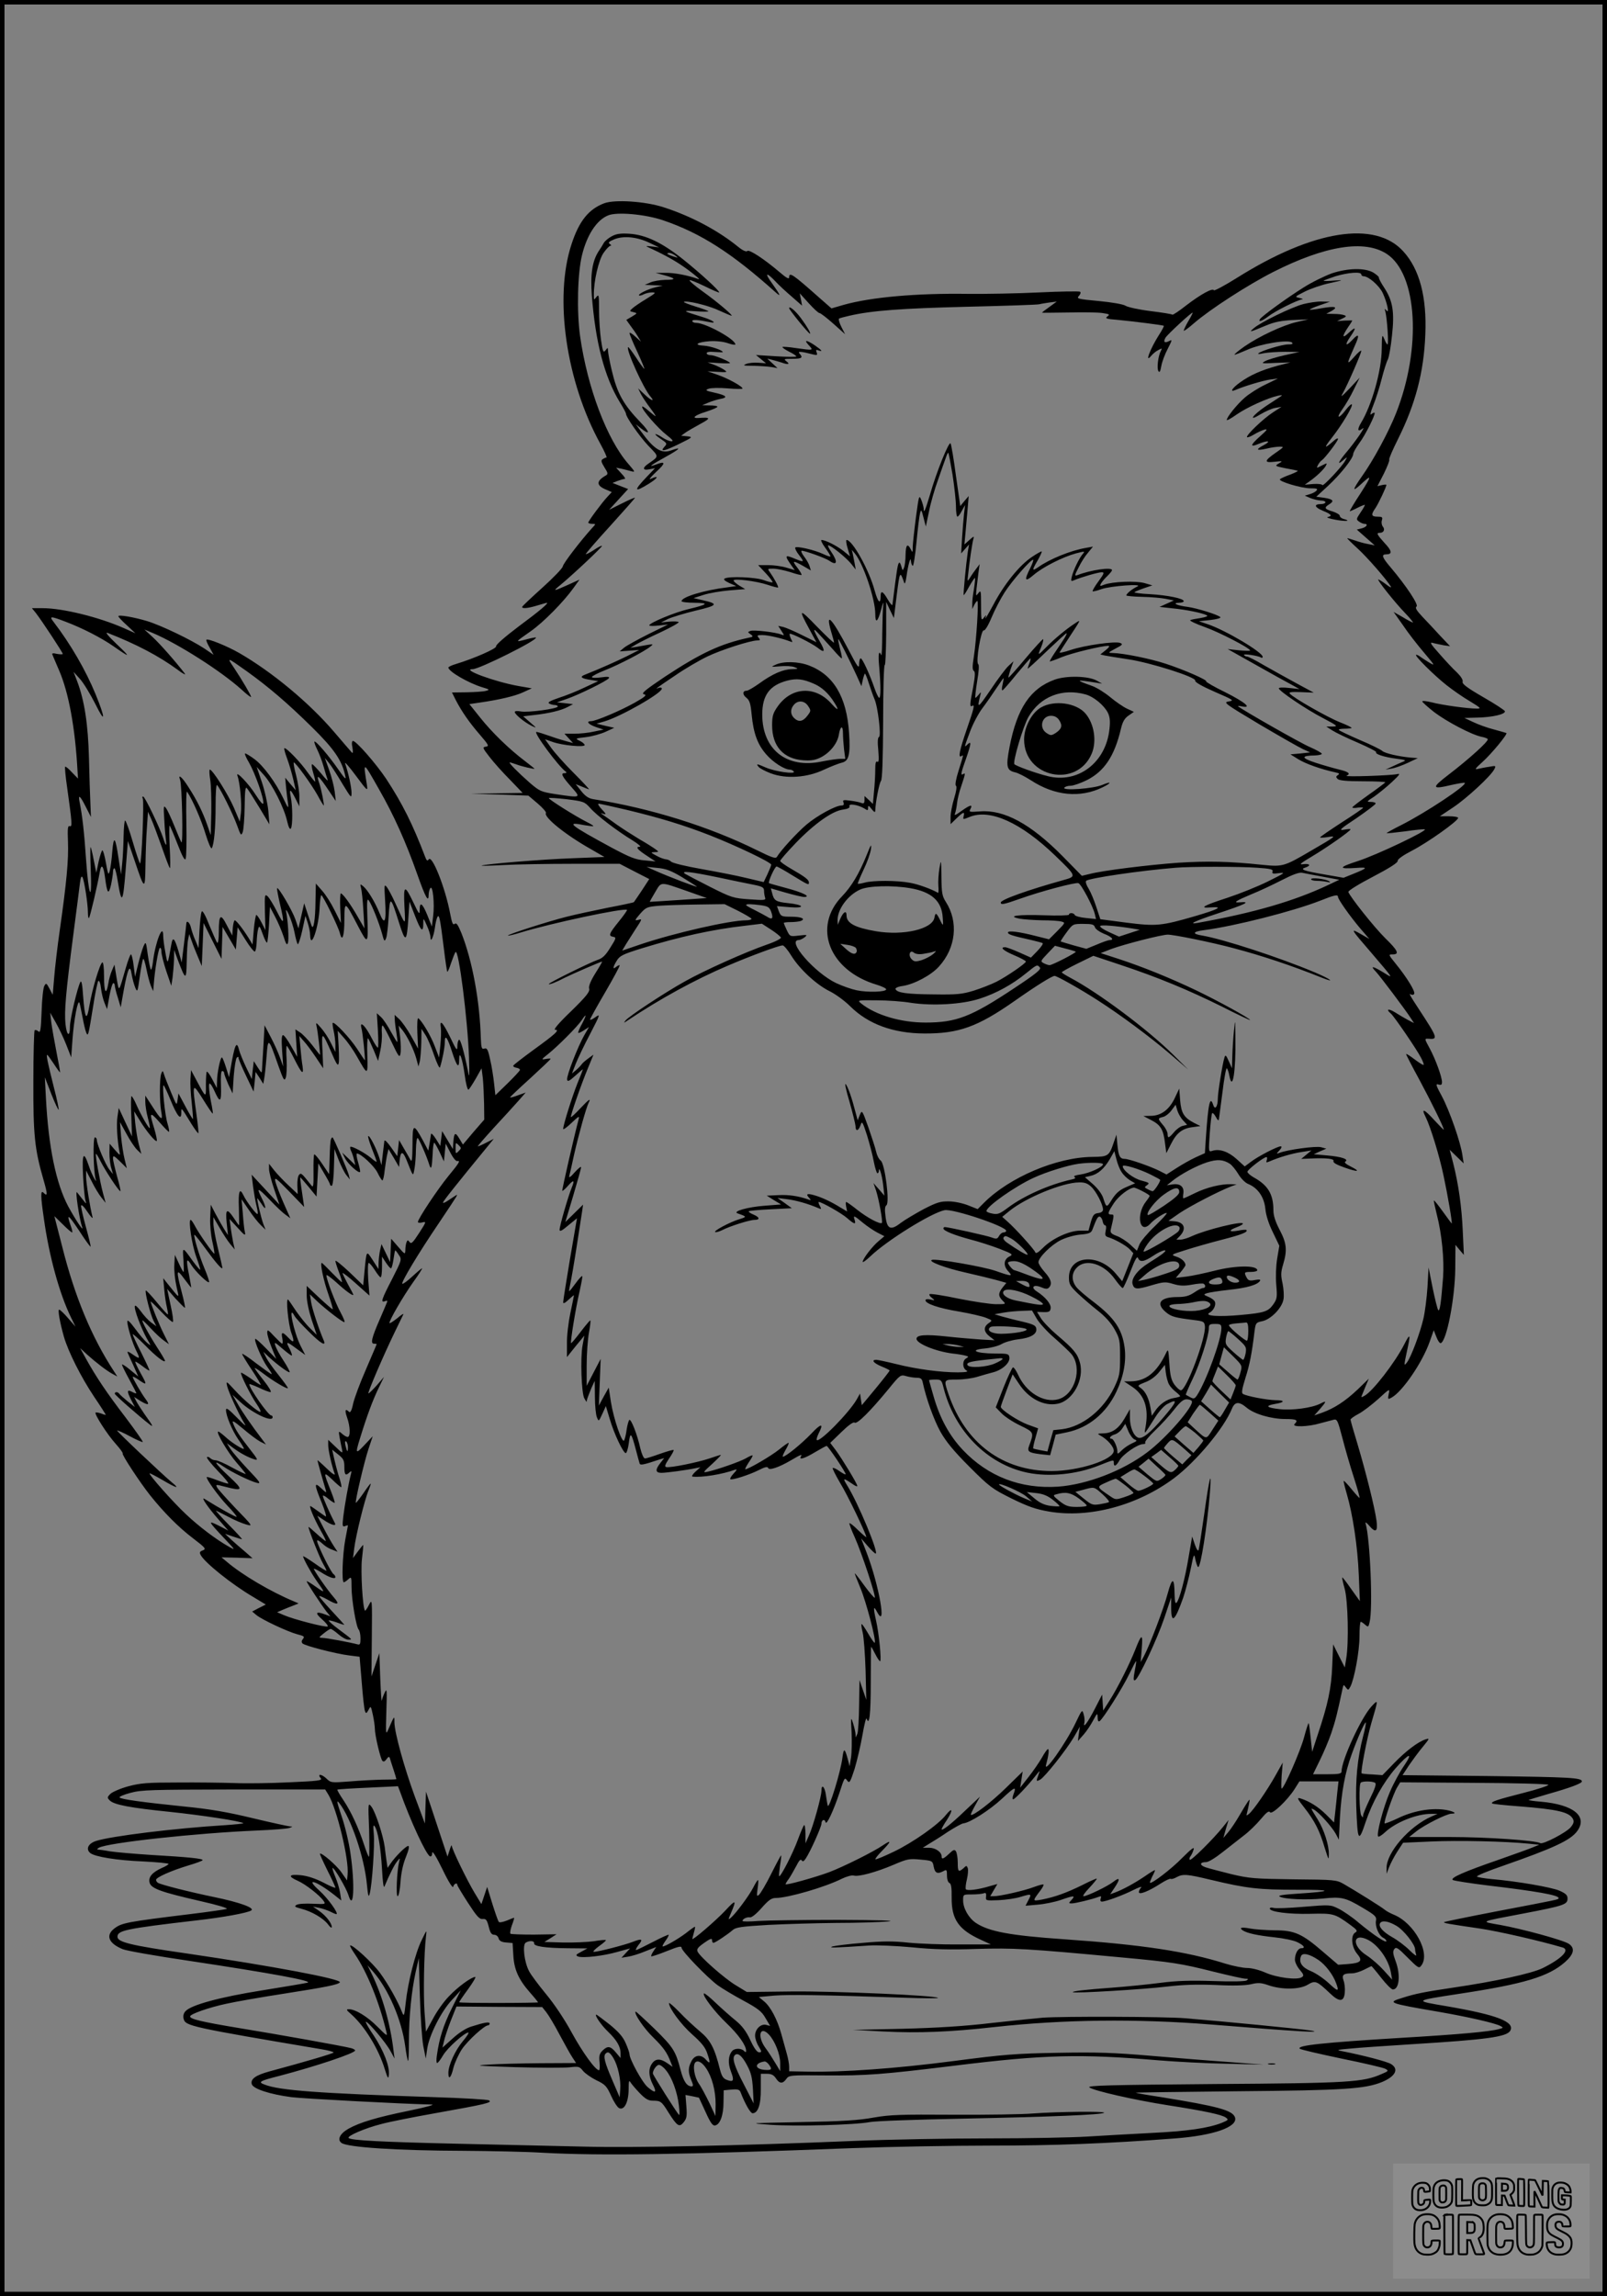
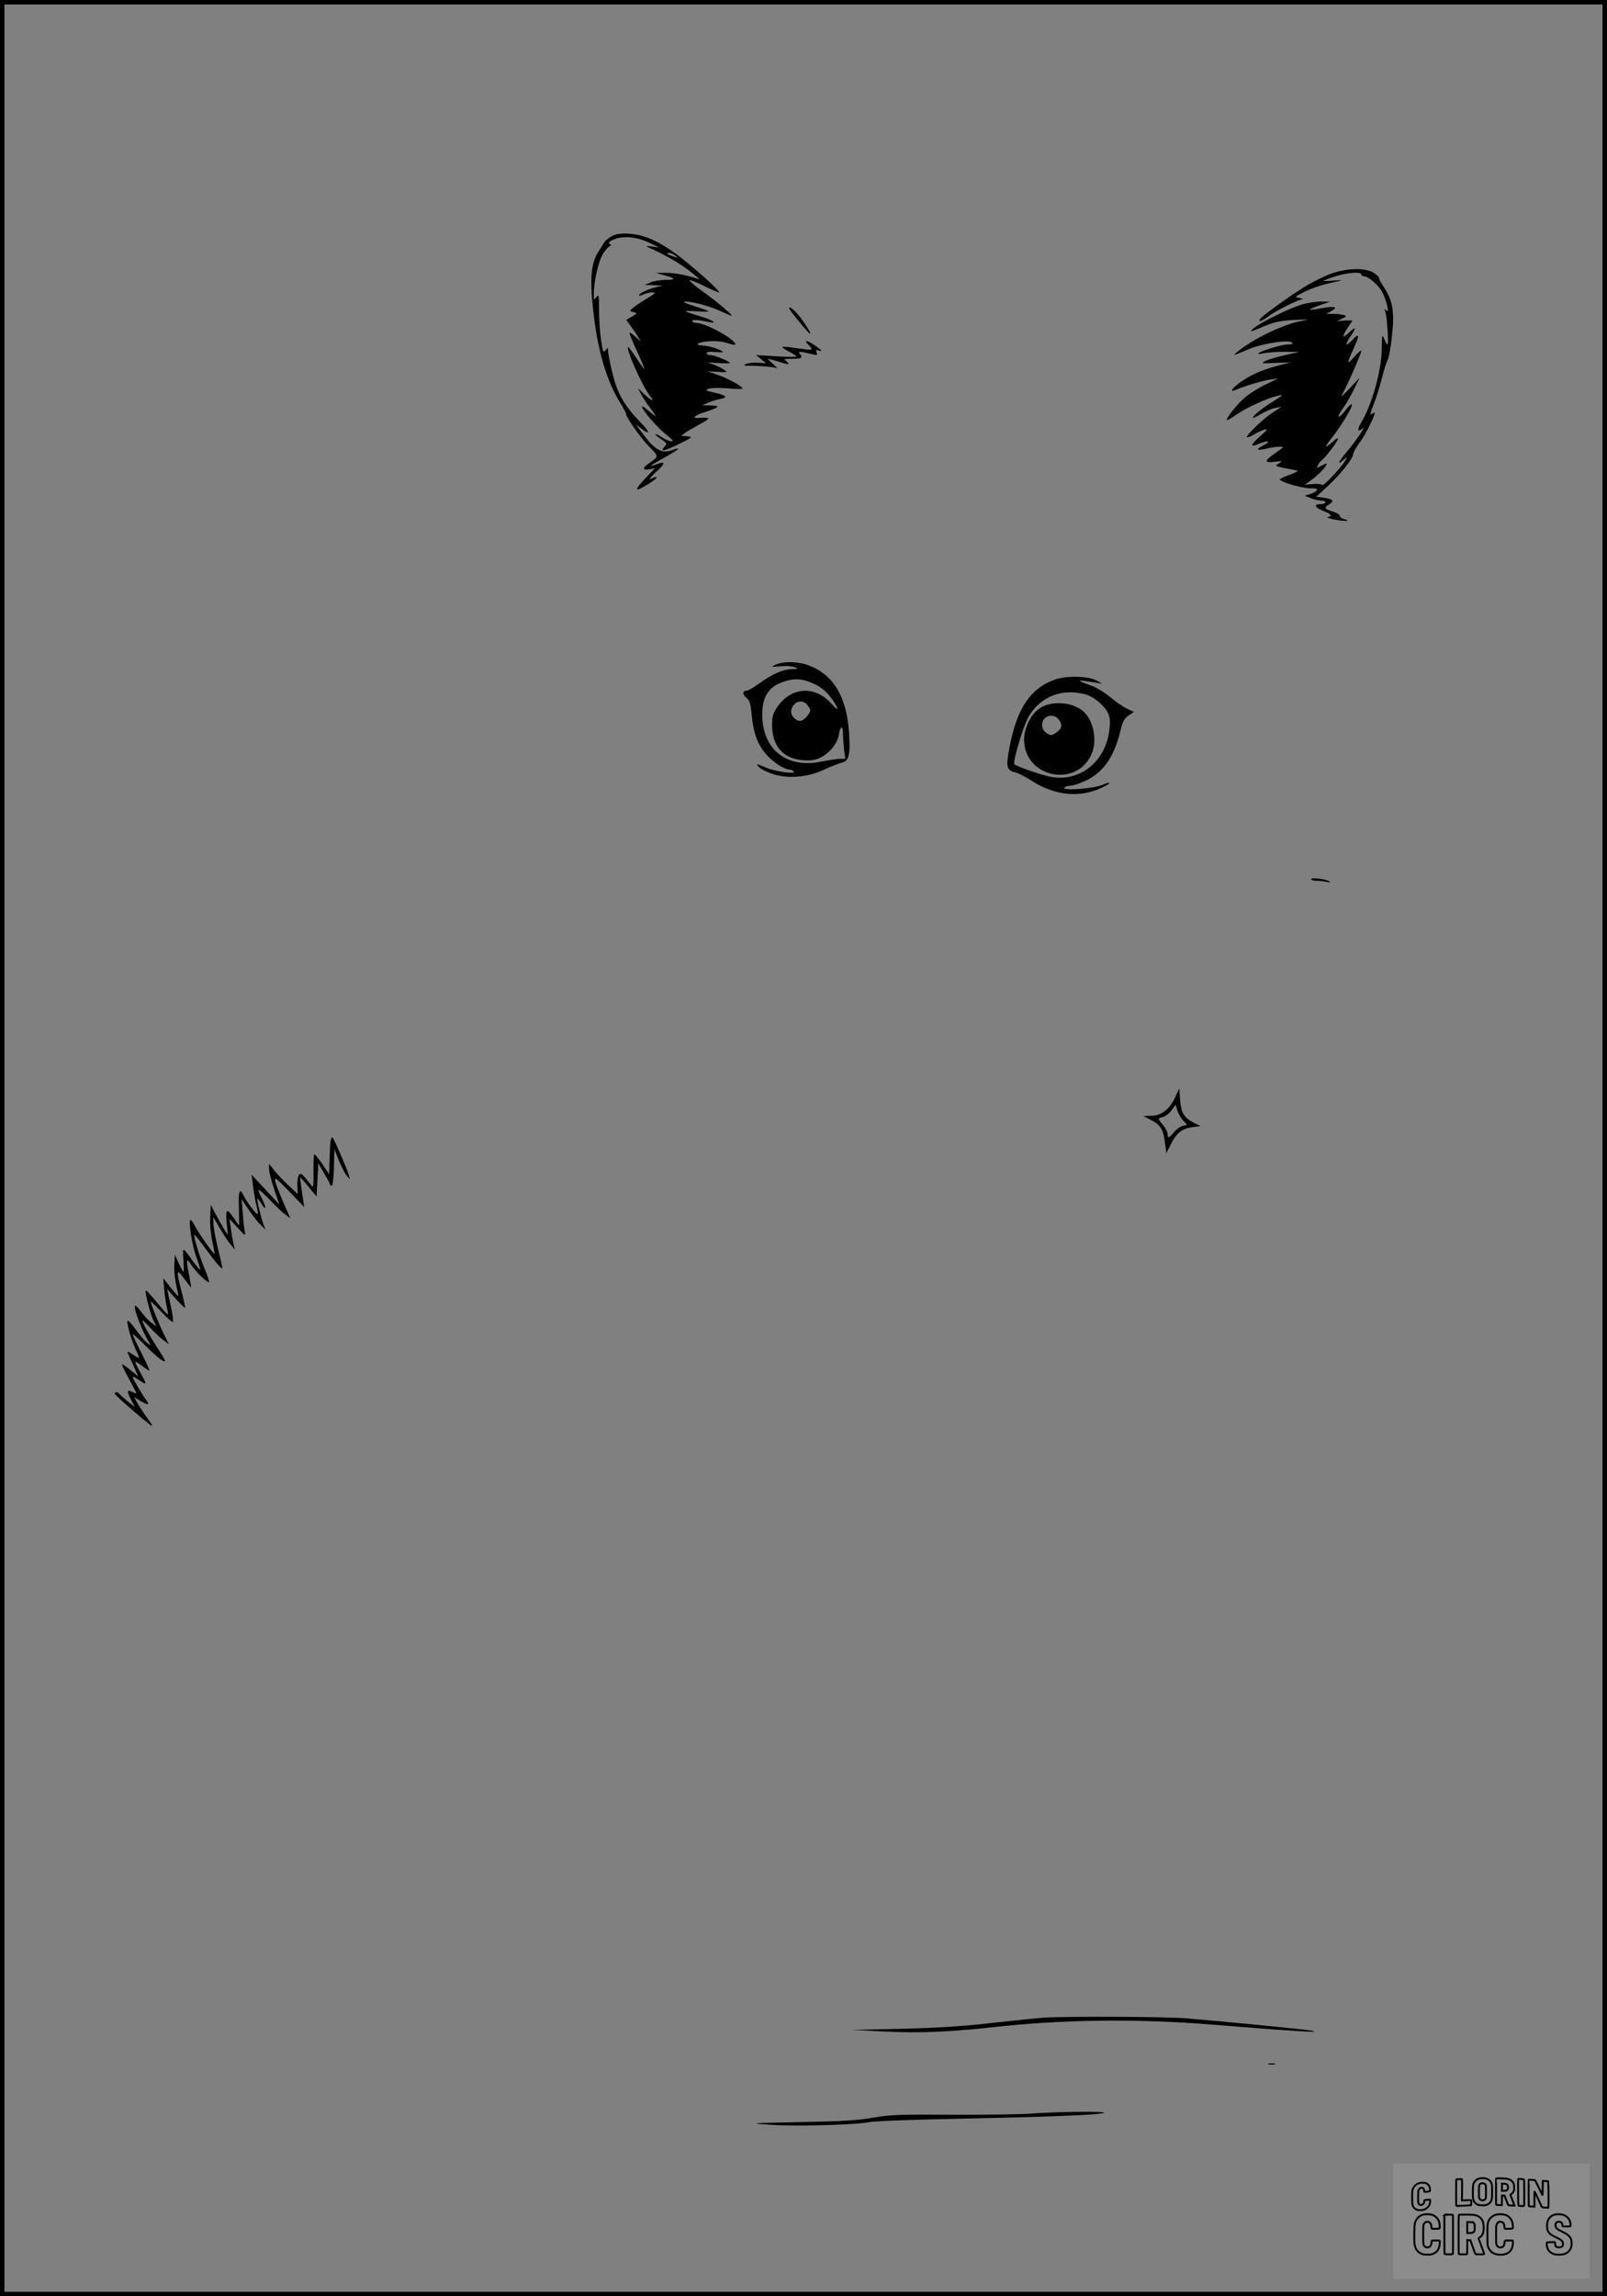
<svg xmlns="http://www.w3.org/2000/svg" version="1.0" width="896pt" height="1280pt" viewBox="0 0 896 1280" preserveAspectRatio="xMidYMid meet">
  <rect x="0" y="0" width="896" height="1280" fill="#808080" stroke="none" />
  <g transform="translate(0.00 0.00) scale(1)">
    <g transform="translate(0,1280) scale(0.1,-0.1)" fill="#000000" stroke="none">
-       <path d="M3369 11667 c-87 -33 -140 -99 -182 -227 -99 -298 -31 -768 162 -1117 22 -40 36 -73 33 -73 -4 0 -13 -4 -21 -9 -11 -7 -10 -15 9 -46 21 -33 21 -38 7 -46 -54 -31 -53 -56 4 -79 l30 -13 -24 -26 c-32 -34 -107 -136 -107 -144 0 -4 10 -7 22 -7 22 0 21 0 -4 -27 -61 -68 -157 -192 -160 -210 -1 -10 -52 -63 -113 -118 -60 -54 -111 -102 -113 -107 -5 -12 29 -10 84 7 27 8 51 15 53 15 13 0 -41 -46 -156 -131 -78 -59 -130 -104 -127 -112 4 -12 -124 -68 -223 -98 -24 -7 -43 -16 -43 -20 0 -22 113 -87 189 -110 41 -12 43 -14 20 -20 -13 -4 -61 -7 -107 -8 l-82 -1 21 -42 c32 -62 75 -125 136 -195 48 -56 51 -62 32 -65 -20 -3 -19 -7 21 -58 23 -30 75 -88 114 -127 l70 -73 -144 -2 -145 -2 160 -5 161 -6 52 -44 c28 -24 49 -48 46 -53 -14 -22 108 -121 250 -201 l76 -44 -177 -7 c-169 -6 -486 -32 -508 -41 -5 -2 49 -1 120 3 72 4 247 7 390 7 l260 0 83 -43 82 -42 -41 -63 c-23 -34 -43 -64 -45 -66 -2 -2 -67 -16 -146 -31 -79 -16 -181 -38 -228 -50 -104 -26 -333 -100 -328 -105 2 -2 33 5 68 16 172 53 582 140 596 127 2 -2 -19 -32 -46 -65 -55 -68 -59 -80 -31 -85 18 -3 17 -8 -16 -60 -27 -44 -44 -60 -72 -69 -41 -14 -271 -127 -271 -134 0 -6 40 9 91 36 38 19 199 89 206 89 2 0 -15 -30 -38 -66 -27 -44 -38 -72 -34 -85 5 -16 -15 -42 -100 -125 -68 -65 -101 -104 -90 -104 28 0 3 -23 -120 -112 -60 -44 -111 -83 -113 -88 -2 -5 6 -10 18 -12 11 -2 20 -7 19 -13 -2 -5 -33 -39 -70 -75 l-67 -65 -7 65 c-4 36 -13 96 -22 133 -12 57 -18 67 -32 62 -15 -5 -18 3 -20 57 -6 209 -47 431 -108 586 -20 48 -28 60 -38 52 -10 -8 -15 5 -25 57 -27 144 -102 333 -120 302 -7 -10 -12 -6 -20 16 -69 181 -126 295 -217 434 -57 85 -167 211 -185 211 -6 0 -8 -15 -3 -37 4 -24 3 -34 -3 -28 -5 6 -50 57 -99 115 -140 164 -347 335 -529 440 -70 40 -175 82 -183 74 -3 -2 5 -22 18 -44 l22 -40 -53 36 c-73 48 -239 128 -318 152 -73 22 -160 37 -160 27 0 -4 21 -27 48 -51 l47 -44 -65 29 c-138 61 -341 111 -452 111 l-60 0 22 -27 c34 -44 150 -220 150 -228 0 -3 -14 -3 -32 0 -24 6 -30 4 -25 -6 3 -8 20 -47 37 -87 53 -123 89 -318 102 -555 l3 -47 -34 35 c-18 20 -35 34 -38 31 -2 -2 2 -53 11 -113 28 -200 30 -224 15 -218 -11 4 -13 -12 -10 -86 4 -102 -8 -229 -45 -489 -14 -96 -28 -218 -32 -270 l-8 -95 -18 34 c-17 32 -19 33 -29 15 -6 -10 -13 -74 -15 -142 -4 -104 -7 -121 -18 -111 -8 7 -17 9 -21 6 -3 -4 -7 -132 -7 -284 -1 -298 7 -379 57 -551 23 -80 23 -94 -1 -70 -16 16 -16 -19 3 -147 29 -208 87 -418 151 -549 l25 -51 -42 48 c-22 26 -45 47 -49 47 -9 0 4 -72 26 -150 24 -84 96 -227 169 -336 36 -53 65 -99 65 -100 0 -2 -12 1 -26 7 -15 5 -29 7 -31 5 -8 -8 65 -122 112 -174 24 -27 42 -51 39 -54 -6 -6 98 -164 153 -233 76 -95 158 -178 237 -238 72 -55 77 -61 57 -69 -17 -6 -20 -11 -12 -26 23 -43 173 -163 290 -232 l73 -44 -38 -19 -38 -20 24 -20 c32 -26 173 -92 228 -107 37 -9 42 -13 31 -26 -8 -10 -9 -18 -2 -25 13 -13 187 -58 262 -67 l56 -7 12 -143 c6 -79 14 -151 18 -160 6 -15 8 -14 20 7 12 24 13 23 24 -28 6 -28 11 -63 11 -77 0 -36 31 -167 42 -179 6 -7 14 -4 23 9 11 15 15 16 19 5 2 -8 11 -36 20 -63 9 -27 16 -51 16 -53 0 -2 -35 -3 -77 -3 -43 -1 -125 -5 -183 -10 -105 -8 -105 -8 -132 18 -28 25 -51 25 -29 -1 9 -12 -19 -15 -177 -22 -103 -5 -241 -7 -307 -4 -66 2 -208 4 -315 3 -167 0 -206 -3 -274 -21 -44 -12 -88 -31 -100 -42 -19 -19 -19 -22 -4 -37 24 -24 112 -41 338 -64 180 -19 396 -52 407 -63 2 -2 -45 -7 -104 -11 -279 -17 -635 -61 -718 -88 -43 -14 -58 -45 -32 -67 26 -21 148 -41 295 -47 78 -4 142 -10 142 -14 0 -3 -17 -14 -39 -23 -52 -24 -75 -50 -67 -81 8 -33 65 -53 279 -102 105 -24 162 -41 150 -45 -10 -3 -99 -16 -198 -28 -359 -44 -387 -49 -429 -82 -48 -38 -30 -82 48 -114 21 -9 187 -38 370 -65 459 -69 698 -113 660 -122 -16 -4 -130 -23 -254 -43 -233 -37 -395 -81 -426 -116 -11 -12 -14 -27 -10 -43 10 -39 40 -46 769 -169 37 -6 67 -14 67 -18 0 -5 -152 -50 -356 -105 -78 -21 -109 -43 -100 -72 9 -26 100 -56 221 -72 65 -8 623 -38 780 -41 25 0 -21 -13 -122 -34 -182 -37 -278 -66 -340 -101 -48 -27 -64 -61 -39 -79 33 -25 316 -43 681 -44 149 -1 349 -5 445 -11 313 -17 768 -11 1725 26 215 8 561 14 770 14 349 0 647 11 1026 40 215 16 352 64 335 117 -13 40 -95 62 -416 114 -74 11 -136 22 -138 24 -2 1 255 5 570 8 594 5 710 13 805 52 73 31 94 71 50 99 -20 14 -160 50 -272 72 -37 7 -33 8 45 15 47 5 200 15 340 24 421 26 532 41 551 76 26 49 -75 88 -355 136 -184 31 -185 30 69 69 363 55 499 96 591 177 50 44 57 78 21 102 -32 21 -260 83 -382 105 -114 20 -123 16 130 64 225 43 245 50 245 83 0 19 -9 28 -45 44 -44 19 -232 52 -381 65 -41 4 -77 10 -79 14 -3 4 61 31 143 59 284 99 378 143 415 193 62 83 -19 149 -201 165 -40 3 -71 8 -69 10 2 1 51 16 109 33 121 34 188 59 188 70 0 21 -68 24 -518 30 l-482 5 36 55 c21 30 55 77 78 104 36 44 38 48 16 41 -43 -13 -112 -66 -178 -134 l-64 -66 -56 4 c-31 1 -58 4 -60 6 -7 7 30 198 54 280 40 136 40 135 0 92 -58 -64 -166 -299 -166 -361 0 -13 -14 -16 -80 -16 l-79 0 38 78 c21 42 50 111 64 152 22 65 33 107 63 249 5 22 6 22 18 5 13 -17 14 -16 25 4 22 42 51 197 51 280 0 45 3 82 7 82 3 0 14 -7 24 -16 17 -15 19 -14 25 12 20 76 3 469 -22 552 -3 10 5 5 18 -10 38 -45 51 -37 43 25 -10 74 -59 269 -105 424 -22 72 -40 135 -40 140 0 4 20 19 45 32 25 13 74 51 110 83 64 59 65 59 58 28 -6 -30 -5 -32 15 -21 60 32 172 195 213 311 l23 65 15 -38 c8 -21 19 -36 24 -34 33 11 79 248 81 415 l1 133 23 -28 24 -28 -6 130 c-6 139 -24 265 -54 383 l-19 73 39 -38 39 -38 -7 45 c-10 73 -72 249 -114 328 -34 63 -37 72 -20 67 15 -5 20 -2 20 13 0 29 -36 128 -69 189 -29 53 -29 54 -8 53 57 -5 54 3 -52 165 -52 79 -58 91 -43 81 6 -3 14 -2 17 4 8 12 -41 92 -103 168 -41 51 -42 52 -17 52 39 0 30 21 -41 90 -63 62 -199 234 -206 258 -2 7 60 45 137 85 90 47 139 78 138 88 -2 9 29 31 81 58 87 45 256 165 256 182 0 5 -23 9 -51 9 l-51 0 75 50 c76 51 207 172 228 211 11 21 10 22 -27 15 -22 -3 -50 -9 -64 -12 -20 -5 -15 2 26 39 49 44 141 155 133 161 -2 1 -34 10 -70 20 -36 9 -88 28 -115 41 l-49 23 75 2 c80 2 152 18 151 35 -1 6 -55 41 -121 79 -90 52 -119 74 -115 86 3 10 -9 29 -31 51 -20 18 -64 65 -97 103 -51 57 -58 68 -37 62 14 -4 41 -9 60 -13 l35 -5 -55 58 c-30 33 -75 81 -100 107 -33 35 -41 50 -32 56 14 8 -57 115 -144 218 -48 56 -54 73 -25 73 35 0 33 19 -9 63 -43 48 -48 57 -26 57 21 0 30 19 16 35 -6 8 -9 23 -5 35 5 17 2 20 -24 20 -36 0 -38 11 -12 48 17 25 61 118 61 129 0 3 -11 2 -25 -1 l-25 -6 36 70 c19 39 33 74 30 78 -3 5 20 57 50 117 96 193 143 371 151 580 9 209 -32 364 -122 463 -157 175 -503 120 -927 -146 -70 -44 -129 -75 -130 -70 -5 15 -73 -22 -155 -85 -39 -31 -73 -53 -76 -51 -2 3 -57 12 -122 20 -65 8 -128 22 -140 30 -12 8 -75 19 -148 26 -119 11 -126 13 -111 29 9 10 11 19 6 23 -6 3 -108 2 -229 -4 -120 -6 -299 -9 -398 -8 -285 4 -536 -18 -690 -61 l-69 -20 -65 57 c-151 134 -171 148 -171 116 0 -12 -16 -3 -52 28 -88 75 -171 129 -181 119 -6 -6 -25 2 -51 23 -113 92 -264 172 -417 221 -102 33 -271 44 -330 22z m328 -95 c209 -71 383 -182 627 -401 33 -30 28 -17 -21 52 -41 56 -31 62 18 11 18 -20 60 -59 93 -87 l58 -51 -6 34 -7 35 50 -55 c27 -30 54 -55 60 -55 6 0 41 -27 77 -59 l66 -59 -21 41 c-11 22 -17 43 -13 46 5 3 31 10 58 16 125 29 292 41 654 50 212 5 394 11 405 14 11 3 37 7 58 10 l39 5 -41 -30 c-23 -16 -41 -30 -41 -32 0 -1 66 0 146 1 81 2 166 1 191 -3 39 -6 43 -8 27 -19 -14 -11 -6 -14 57 -19 85 -8 252 -29 258 -33 2 -2 -10 -25 -27 -51 -49 -77 -81 -162 -44 -117 10 12 28 27 41 33 20 11 22 11 13 -6 -15 -28 -23 -97 -13 -112 6 -10 11 -1 16 29 4 23 20 66 36 96 25 49 26 53 8 43 -26 -13 -34 -6 -21 18 10 18 152 149 152 140 0 -3 -11 -25 -25 -48 -14 -24 -25 -48 -25 -52 0 -5 26 14 58 42 89 77 298 212 439 284 292 148 512 183 636 101 170 -113 194 -524 51 -887 -41 -104 -126 -262 -191 -353 -51 -73 -55 -89 -10 -48 67 63 68 56 4 -44 -37 -56 -64 -102 -61 -102 2 0 23 9 44 20 22 11 40 18 40 15 0 -3 -11 -23 -25 -43 -23 -34 -24 -38 -8 -49 9 -7 23 -13 30 -13 24 0 13 -18 -14 -25 l-28 -7 50 -44 50 -44 -35 7 c-19 3 -52 12 -74 20 -21 7 -41 13 -44 13 -3 0 22 -25 56 -56 55 -50 163 -174 187 -214 5 -8 -7 -3 -27 13 -20 15 -40 27 -43 27 -10 0 92 -128 149 -187 28 -29 47 -53 44 -53 -4 0 -30 13 -57 30 l-51 29 53 -75 c28 -42 81 -110 117 -152 63 -75 64 -76 25 -53 -22 14 -44 28 -50 33 -5 4 -14 8 -19 8 -15 0 98 -113 169 -169 33 -26 91 -67 129 -89 62 -38 67 -42 40 -42 -49 0 -196 20 -251 35 -29 7 -53 10 -53 5 0 -4 30 -31 67 -60 70 -53 209 -126 263 -137 17 -3 33 -9 35 -13 7 -11 -107 -113 -218 -198 -98 -75 -95 -84 18 -57 37 8 70 14 72 11 13 -13 -217 -166 -356 -236 -46 -23 -81 -43 -80 -44 2 -2 49 3 104 10 54 8 104 13 109 11 19 -6 -270 -144 -374 -177 -108 -35 -110 -45 -8 -38 67 5 65 0 -14 -32 l-57 -23 -103 18 c-118 20 -143 29 -110 39 33 11 26 23 -10 19 -28 -4 -20 3 47 43 84 50 215 142 215 151 0 3 -16 2 -36 -2 -32 -5 -22 4 70 65 58 40 106 76 106 81 0 5 -12 9 -27 9 -25 0 -24 2 18 29 24 17 69 53 99 81 44 41 50 50 30 45 -32 -8 -299 -17 -282 -9 24 11 11 22 -40 34 -29 7 -89 24 -132 38 -83 27 -84 40 -3 41 20 1 37 5 37 9 0 5 -29 21 -65 37 -51 21 -384 211 -402 228 -2 3 8 2 23 -1 57 -11 15 24 -94 79 -62 30 -110 58 -107 61 8 7 -121 64 -225 98 -84 28 -237 59 -295 60 -29 1 -29 1 15 25 39 20 42 24 26 31 -29 11 -198 -13 -276 -39 -38 -13 -66 -18 -62 -13 3 6 27 42 52 81 69 105 68 103 35 81 -47 -30 -116 -87 -162 -134 -48 -49 -49 -49 -27 3 8 20 13 39 10 42 -2 2 -46 -45 -97 -106 -51 -61 -94 -109 -96 -108 -2 2 4 23 12 47 l16 44 -27 -25 c-15 -13 -60 -73 -101 -134 -72 -106 -77 -108 -57 -30 5 19 4 19 -9 3 -8 -10 -16 -18 -19 -18 -2 0 2 41 10 91 10 58 12 93 6 97 -15 10 16 194 31 188 7 -2 25 27 44 73 18 43 51 106 73 140 41 64 144 181 158 181 4 0 -3 -21 -16 -47 -35 -69 -30 -80 19 -38 51 44 162 100 235 120 50 13 53 13 39 -3 -20 -23 -52 -90 -61 -126 -6 -25 -5 -28 11 -21 42 18 136 45 155 45 17 0 15 -6 -17 -50 -21 -28 -35 -53 -33 -56 3 -2 25 3 49 12 51 18 241 32 199 14 -26 -12 -60 -39 -60 -49 0 -3 39 -7 88 -8 48 -1 107 -6 132 -11 l45 -9 -40 -18 -40 -18 72 -8 c75 -7 168 -26 192 -39 8 -4 -5 -10 -35 -15 -27 -4 -53 -9 -58 -12 -5 -3 32 -21 83 -39 79 -28 251 -117 251 -130 0 -3 -28 -2 -62 1 l-63 7 155 -87 c85 -48 175 -98 200 -111 l45 -25 -57 6 c-32 4 -58 3 -58 -2 0 -14 152 -117 245 -165 83 -44 87 -47 55 -48 l-35 0 34 -22 c19 -12 83 -43 142 -68 60 -26 106 -50 102 -53 -9 -10 47 -28 112 -36 54 -7 58 -9 35 -18 -14 -6 -41 -18 -60 -27 l-35 -16 35 6 c19 3 60 18 90 32 l55 26 -40 3 c-67 6 -144 24 -158 37 -7 7 -63 35 -125 61 -62 27 -115 52 -117 56 -3 4 11 7 31 7 19 0 37 2 40 4 2 3 -27 17 -65 32 -69 27 -260 136 -279 159 -8 9 6 11 61 9 l72 -3 -100 54 c-55 30 -136 75 -180 100 -44 26 -85 47 -92 47 -6 0 -14 4 -17 9 -6 9 78 -4 95 -14 5 -4 9 -2 9 4 0 25 -207 148 -305 181 l-50 17 64 7 c36 4 60 11 55 16 -14 14 -131 50 -182 57 -58 7 -90 22 -49 23 15 0 27 4 27 9 0 15 -90 33 -188 39 -51 2 -90 8 -87 11 4 3 27 13 53 22 l47 16 -45 13 c-49 13 -177 8 -223 -9 -25 -10 -27 -9 -18 7 5 9 21 28 35 41 14 14 26 28 26 33 0 18 -119 1 -193 -28 -17 -6 -16 -1 7 43 13 28 37 65 53 83 l27 33 -39 -7 c-87 -15 -202 -62 -267 -108 -35 -24 -35 -17 -2 39 14 25 24 46 22 49 -2 2 -27 -12 -55 -31 -69 -46 -154 -151 -214 -265 -28 -52 -48 -86 -45 -75 6 20 6 20 -9 1 -14 -18 -15 -12 -15 69 0 82 -1 87 -15 69 -17 -21 -17 -30 0 111 l7 50 -24 -32 c-13 -17 -28 -40 -34 -50 -9 -15 -11 -12 -7 17 7 71 24 186 30 205 5 18 3 17 -22 -5 l-28 -25 7 75 c4 41 9 102 12 135 l5 60 -24 -28 -23 -28 -24 168 c-12 92 -26 174 -30 181 -8 16 -79 -159 -115 -286 -27 -90 -35 -108 -35 -76 -1 10 -7 32 -14 49 -12 28 -13 21 -29 -97 -9 -69 -17 -143 -18 -164 0 -35 -1 -37 -11 -16 -18 36 -28 25 -29 -30 0 -29 -4 -62 -9 -73 -7 -18 -8 -17 -15 9 -6 20 -10 24 -15 15 -6 -12 -12 -51 -34 -229 -1 -8 -12 4 -26 28 -27 47 -40 53 -40 19 0 -49 -15 -35 -33 30 -31 115 -124 283 -157 283 -4 0 -2 -21 6 -46 l13 -45 -38 31 c-38 29 -99 60 -121 60 -5 0 3 -19 20 -42 16 -22 30 -44 30 -49 0 -4 -18 2 -41 13 -47 22 -145 45 -155 36 -3 -4 6 -23 21 -42 31 -40 29 -42 -22 -21 -59 25 -61 20 -17 -42 l15 -21 -47 14 c-26 8 -72 14 -102 14 l-55 0 43 -46 c23 -25 40 -47 37 -50 -2 -2 -24 3 -48 12 -46 17 -196 23 -219 9 -8 -5 1 -13 26 -25 l39 -17 -50 -7 c-130 -16 -255 -54 -255 -77 0 -5 33 -9 73 -9 83 -1 75 -9 -33 -35 -75 -17 -220 -77 -220 -91 0 -4 24 -4 53 -1 l52 6 -110 -54 c-60 -30 -121 -64 -135 -75 l-25 -21 55 4 54 4 -69 -35 c-61 -30 -153 -71 -234 -103 -31 -12 -21 -21 32 -29 l42 -7 -75 -35 c-41 -20 -106 -46 -144 -58 -47 -16 -64 -25 -55 -31 8 -5 22 -9 32 -9 9 0 17 -4 17 -8 0 -13 -166 -35 -205 -28 -20 4 -35 3 -35 -3 0 -13 55 -58 94 -77 30 -14 30 -14 -8 19 l-39 34 59 7 c84 9 154 26 189 45 l30 16 -45 5 -45 5 55 19 c67 23 226 101 235 116 5 8 -9 9 -44 4 -28 -4 -51 -3 -51 2 0 5 33 22 73 38 77 30 219 104 252 131 22 17 26 18 -77 -1 l-33 -5 30 18 c17 10 78 41 137 68 58 27 104 53 102 57 -3 4 -26 5 -52 3 l-47 -5 40 20 c22 10 91 31 153 46 124 29 130 38 41 58 l-52 12 56 18 c31 10 96 21 144 25 l88 7 -32 19 c-18 11 -33 24 -33 29 0 13 127 -3 190 -24 30 -10 56 -17 58 -15 4 4 -21 50 -44 83 -16 22 -16 22 18 22 19 0 61 -9 94 -19 32 -11 60 -18 63 -16 2 3 -8 20 -23 40 -32 41 -26 43 32 10 l43 -25 -7 23 c-3 12 -17 37 -31 55 -13 17 -19 32 -13 32 19 0 133 -41 154 -56 43 -30 49 -7 11 49 -14 20 -22 37 -17 37 15 0 98 -67 127 -102 l26 -33 -6 35 c-4 19 -9 44 -11 55 l-5 20 17 -20 c47 -56 114 -254 114 -337 0 -57 14 -46 33 25 9 34 14 47 12 28 -3 -18 -5 -93 -6 -165 0 -72 -3 -125 -6 -118 -13 32 -18 5 -11 -65 9 -107 9 -173 0 -173 -4 0 -16 24 -26 53 -28 81 -68 167 -77 167 -5 0 -9 -15 -9 -32 0 -28 -9 -17 -58 78 -94 179 -132 220 -98 103 9 -29 16 -56 16 -61 0 -5 -43 36 -95 89 -100 104 -106 102 -42 -15 l39 -72 -79 39 c-43 22 -91 42 -106 46 l-28 6 18 -28 c17 -26 17 -27 -1 -20 -33 13 -154 27 -172 20 -16 -6 -16 -7 1 -19 16 -12 15 -14 -11 -19 -157 -34 -266 -85 -465 -216 -113 -76 -136 -95 -119 -99 18 -4 9 -13 -51 -47 -78 -44 -217 -103 -243 -103 -31 0 -16 -18 27 -33 l42 -14 -53 -11 c-29 -7 -78 -12 -109 -12 l-56 0 24 -26 24 -26 -30 8 c-16 4 -60 17 -96 30 -37 13 -72 24 -78 24 -20 0 123 -193 164 -222 6 -5 2 -8 -8 -8 -23 0 -13 -19 43 -82 49 -56 50 -56 -92 -35 -82 13 -89 16 -145 64 -65 57 -120 113 -111 113 4 0 19 -5 34 -10 30 -12 104 -29 104 -25 0 1 -25 21 -55 44 -86 65 -183 159 -248 241 l-60 75 54 8 c113 16 201 37 246 58 l48 22 -75 13 c-130 23 -324 94 -254 94 37 0 364 163 352 176 -2 2 -28 -3 -57 -11 -61 -16 -61 -16 29 47 70 49 184 165 238 241 l33 46 -66 -30 c-80 -36 -85 -36 -43 -2 67 55 239 216 234 220 -2 3 -23 -8 -45 -23 -23 -15 -43 -25 -45 -23 -2 2 58 72 135 156 76 84 139 155 139 158 0 3 -32 -11 -72 -31 l-72 -36 53 58 53 58 -44 17 -43 17 28 11 c16 6 33 11 40 11 6 0 -2 14 -19 31 l-29 32 30 -6 c17 -4 41 -10 55 -14 23 -6 21 -3 -15 39 -121 137 -230 427 -271 715 -19 138 -14 350 11 451 27 111 81 195 145 221 48 21 206 7 307 -27z m1614 -1418 c10 -66 19 -145 19 -176 0 -32 4 -58 8 -58 5 0 16 15 25 33 l18 32 -6 -50 c-3 -27 -8 -88 -11 -135 l-5 -85 22 25 22 25 -7 -42 c-10 -69 -26 -236 -23 -240 2 -2 16 20 31 48 16 28 30 49 32 47 2 -3 -1 -31 -6 -64 -6 -32 -10 -70 -9 -84 l0 -25 11 23 c6 12 14 22 17 22 9 0 -5 -218 -19 -309 -9 -56 -9 -75 0 -81 8 -5 7 -28 -4 -90 -19 -96 -20 -113 -6 -105 16 10 12 -10 -30 -131 -40 -116 -49 -161 -30 -149 13 8 14 13 -15 -80 -15 -47 -21 -81 -15 -85 6 -3 2 -32 -10 -70 -11 -36 -20 -83 -20 -104 l0 -40 33 32 c38 37 47 40 40 12 -5 -19 -4 -19 33 -4 113 47 286 -31 477 -215 120 -116 120 -116 49 -136 -201 -56 -352 -110 -352 -126 0 -14 16 -11 104 20 120 43 313 94 329 88 16 -6 81 -129 91 -171 l7 -29 -58 6 c-32 3 -59 11 -61 17 -4 12 -32 14 -32 1 0 -4 -63 -6 -139 -3 -145 5 -211 -4 -136 -19 22 -4 78 -8 125 -9 47 0 95 -3 108 -7 23 -6 22 -7 -23 -53 l-46 -46 -68 17 c-100 26 -161 33 -161 21 0 -11 23 -18 130 -42 30 -7 59 -15 63 -17 5 -3 -8 -22 -28 -43 l-37 -38 -65 29 c-36 16 -71 29 -79 29 -31 0 -10 -19 51 -45 36 -15 65 -31 65 -35 0 -10 -106 -83 -165 -113 -28 -14 -84 -36 -125 -49 -66 -20 -93 -23 -225 -21 -149 1 -205 9 -212 30 -2 6 16 14 41 17 64 10 158 60 201 108 95 104 110 249 39 360 -21 33 -24 50 -25 140 -1 98 -2 101 -11 48 -5 -30 -8 -74 -6 -98 2 -23 1 -41 -2 -39 -36 21 -110 48 -156 56 -72 14 -208 14 -253 1 -19 -5 -36 -8 -38 -6 -2 2 13 37 32 78 20 41 38 92 41 114 4 33 0 28 -24 -33 -42 -104 -85 -175 -136 -228 -168 -172 -73 -415 192 -494 29 -9 53 -20 53 -26 -1 -15 -104 -18 -165 -5 -29 6 -80 24 -114 40 -120 57 -279 240 -208 240 7 0 21 7 32 15 18 15 15 15 -31 10 -50 -6 -51 -6 -68 30 -9 19 -17 38 -17 40 0 3 18 5 39 5 22 0 46 3 55 6 31 12 4 24 -52 24 -54 0 -58 2 -69 29 l-11 30 72 -6 c90 -7 80 14 -12 23 -66 7 -77 14 -87 56 l-7 26 83 -24 c46 -13 92 -24 103 -24 41 1 -10 26 -101 50 -49 13 -91 25 -95 27 -8 4 32 93 42 93 4 0 44 -22 89 -50 90 -55 91 -55 91 -39 0 15 -21 31 -97 75 -35 20 -63 40 -63 45 0 5 39 50 86 99 104 108 204 179 263 187 29 4 41 10 37 19 -6 17 48 8 82 -12 20 -13 22 -13 22 3 0 15 4 14 20 -7 13 -17 20 -20 20 -10 1 46 22 155 32 167 7 9 11 114 12 332 0 176 4 317 9 314 4 -2 7 76 8 174 l0 178 21 -45 22 -45 16 130 c17 132 18 135 42 65 3 -8 8 8 12 35 9 67 24 118 25 88 1 -12 5 -24 10 -27 4 -3 14 56 21 132 7 75 16 148 20 162 6 22 8 19 19 -25 l13 -50 18 85 c9 47 32 126 50 175 17 50 37 105 43 122 6 18 12 31 14 29 3 -2 13 -57 24 -122z m-4947 -819 c93 -35 201 -90 271 -139 93 -65 96 -63 15 14 -47 45 -66 68 -50 62 161 -63 286 -129 390 -205 30 -23 48 -32 40 -21 -54 70 -138 165 -178 202 l-47 43 48 -20 c141 -60 380 -212 495 -316 28 -26 52 -44 52 -40 0 9 -48 91 -93 159 -44 65 -45 65 68 -15 124 -89 229 -179 364 -312 124 -122 168 -186 186 -272 6 -24 -2 -17 -38 35 -51 74 -127 163 -134 156 -2 -2 4 -21 15 -43 11 -21 27 -64 36 -95 9 -32 19 -65 23 -75 3 -10 -13 6 -36 35 -24 28 -46 52 -51 52 -4 0 -2 -21 6 -47 8 -25 13 -48 11 -50 -2 -1 -20 21 -40 49 -39 57 -124 145 -132 137 -2 -3 5 -29 16 -58 11 -29 26 -81 34 -115 l14 -61 -30 35 -29 35 5 -55 c3 -30 8 -71 11 -90 3 -30 0 -26 -26 29 -41 87 -111 183 -162 220 -23 17 -46 31 -51 31 -5 0 5 -24 22 -52 34 -60 84 -202 79 -226 -2 -9 -17 8 -40 44 -39 63 -117 145 -104 109 14 -37 25 -159 19 -207 l-6 -48 -33 78 c-33 76 -119 212 -134 212 -4 0 -3 -25 2 -56 5 -31 7 -113 6 -182 l-3 -127 -19 55 c-24 70 -58 140 -105 212 -34 55 -61 78 -47 41 11 -28 18 -370 7 -348 -6 11 -24 54 -41 96 -17 42 -37 85 -45 95 -13 17 -14 10 -9 -66 2 -47 7 -97 9 -112 6 -39 -1 -35 -15 10 -20 60 -102 232 -112 232 -5 0 -6 -5 -2 -11 8 -14 -6 -373 -16 -362 -3 4 -22 59 -40 121 -18 62 -37 115 -42 118 -4 3 -8 -37 -9 -88 -1 -51 -4 -120 -8 -153 l-6 -60 -14 90 c-18 122 -27 131 -35 39 -3 -44 -10 -92 -14 -108 -7 -27 -10 -22 -21 42 -7 40 -16 72 -20 72 -4 0 -13 -28 -21 -62 l-13 -63 -14 69 c-7 38 -15 71 -18 74 -2 3 -2 -55 1 -129 8 -190 -12 -146 -26 57 -10 149 -21 248 -36 322 -10 47 2 39 34 -25 l29 -57 -3 75 c-2 41 -6 155 -8 254 -5 188 -25 320 -66 428 l-20 52 36 -40 c20 -22 58 -85 86 -140 56 -114 57 -82 1 55 -55 134 -139 279 -234 403 -26 33 -19 34 65 2z m4282 -157 c23 -27 44 -48 47 -48 3 0 -1 23 -9 52 -7 29 -12 53 -10 55 3 3 60 -111 102 -202 l27 -60 7 33 c4 18 10 35 12 37 2 3 12 -21 22 -53 10 -31 24 -71 31 -87 20 -43 39 -209 26 -213 -7 -2 -9 -28 -4 -74 4 -53 3 -69 -5 -64 -9 5 -12 -8 -12 -46 0 -29 -3 -84 -7 -121 l-6 -68 -23 22 -24 22 0 -22 c0 -18 -4 -22 -17 -17 -9 4 -37 10 -62 13 -39 5 -44 4 -38 -10 4 -12 1 -17 -11 -17 -33 0 -137 -57 -196 -107 -55 -47 -145 -146 -164 -179 -7 -12 -27 -5 -112 37 -267 132 -594 234 -911 284 -26 4 -45 16 -68 45 l-31 39 35 -14 c19 -8 37 -15 39 -15 3 0 -36 42 -87 93 -51 51 -107 114 -125 140 l-33 46 43 -15 c53 -19 178 -31 178 -17 0 5 -12 16 -27 23 -27 13 -27 14 34 21 34 4 84 18 110 30 l48 22 -49 11 -50 12 45 13 c91 27 319 157 319 182 0 6 -7 8 -17 5 -24 -10 -21 -7 92 69 55 38 136 85 180 106 80 38 240 89 277 89 17 0 18 3 8 15 -11 13 -8 15 21 15 32 0 112 -19 153 -35 16 -7 17 -6 6 14 -6 13 -9 25 -7 28 6 6 124 -53 156 -78 40 -32 44 -21 12 35 -17 29 -31 57 -31 62 1 9 10 -2 106 -108z m1289 65 c-10 -16 -33 -50 -51 -77 -19 -28 -32 -51 -31 -53 2 -1 32 9 67 24 57 23 221 63 260 63 9 0 3 -10 -15 -24 l-30 -24 25 -6 c14 -3 72 -12 130 -21 123 -18 381 -100 374 -119 -3 -8 37 -31 108 -62 106 -46 111 -49 79 -54 -32 -5 -24 -11 170 -127 112 -66 222 -129 244 -139 l40 -18 -55 -6 -55 -5 45 -28 c41 -25 126 -55 204 -72 23 -5 27 -8 16 -15 -12 -8 -12 -12 -2 -22 9 -9 50 -13 142 -13 70 0 126 -3 124 -6 -2 -3 -44 -35 -94 -70 -49 -35 -90 -66 -90 -70 0 -3 14 -4 30 -1 17 2 30 2 30 -1 0 -3 -54 -40 -120 -82 -66 -43 -120 -80 -120 -83 0 -2 19 -2 43 2 51 8 48 6 -93 -76 -150 -88 -158 -90 -269 -79 -189 20 -308 22 -471 12 -166 -12 -420 -43 -496 -63 l-42 -10 -108 110 c-178 180 -326 260 -460 249 -60 -4 -63 -4 -53 14 14 27 -2 23 -51 -12 -33 -24 -41 -27 -35 -13 4 11 9 36 11 56 2 20 12 64 24 97 23 69 24 75 10 66 -16 -10 -12 7 19 94 27 79 28 94 3 69 -17 -17 -16 -13 17 75 16 43 47 101 69 130 22 29 56 78 77 110 21 31 39 57 40 57 2 0 -1 -16 -5 -36 -5 -19 -5 -34 0 -32 4 2 40 42 79 91 40 48 74 87 76 87 3 0 0 -12 -5 -26 -6 -14 -10 -28 -10 -31 0 -3 47 40 105 96 58 55 108 101 111 101 4 0 -2 -12 -11 -27z m-4026 -812 c49 -80 51 -83 51 -50 0 31 -18 112 -36 164 -3 11 24 -20 61 -70 63 -85 66 -87 61 -52 -22 137 -24 138 68 -24 83 -145 149 -293 212 -471 47 -133 64 -163 64 -115 0 12 4 28 9 36 14 21 25 -88 16 -156 l-7 -58 -25 63 c-28 68 -43 79 -43 30 0 -29 -4 -25 -34 39 -50 104 -57 102 -51 -19 6 -115 10 -116 -53 22 -16 36 -37 74 -45 85 -15 18 -15 13 -10 -72 8 -123 -2 -145 -31 -73 -26 64 -66 129 -91 150 -17 14 -18 13 -12 -10 4 -14 10 -70 13 -125 l6 -100 -37 64 c-41 72 -84 131 -95 131 -3 0 -5 -37 -3 -82 l4 -83 -35 70 c-19 39 -50 88 -70 110 l-35 40 -2 -100 c-1 -102 -11 -164 -22 -135 -3 8 -13 40 -23 70 l-18 55 -16 -70 -16 -70 -17 50 c-17 49 -94 181 -102 174 -2 -3 5 -40 15 -84 28 -116 24 -127 -15 -48 -19 38 -43 77 -52 86 -17 15 -18 11 -16 -86 l3 -102 -22 43 c-12 23 -25 42 -29 42 -3 0 -10 -37 -14 -82 l-7 -83 -21 35 c-33 53 -70 100 -78 100 -4 0 -9 -19 -11 -42 l-3 -43 -30 57 c-35 69 -45 61 -45 -37 0 -40 -4 -65 -9 -60 -5 6 -24 50 -44 98 -21 54 -38 84 -42 76 -5 -6 -10 -55 -13 -108 l-5 -96 -17 41 c-10 22 -21 55 -25 72 -6 28 -24 45 -26 25 0 -5 -6 -55 -13 -113 l-13 -105 -17 60 c-23 78 -33 87 -41 39 -21 -116 -20 -115 -33 -43 -7 36 -12 78 -12 92 0 77 -44 -34 -57 -143 -3 -28 -9 -48 -12 -45 -3 4 -11 41 -17 83 -10 75 -11 76 -24 47 -7 -16 -20 -61 -30 -100 l-17 -70 -8 63 c-4 34 -11 62 -15 62 -4 0 -17 -35 -29 -77 -40 -139 -37 -136 -51 -54 l-12 74 -14 -33 c-8 -18 -17 -50 -20 -72 -12 -70 -24 -51 -24 37 0 53 -4 84 -10 80 -14 -9 -56 -149 -71 -238 -16 -95 -26 -79 -36 55 -4 62 -9 85 -15 74 -16 -29 -58 -207 -58 -247 0 -63 -18 -54 -25 13 -7 71 1 170 45 508 17 129 33 255 36 280 4 30 8 39 14 30 10 -19 30 -148 30 -196 0 -21 3 -35 6 -31 6 5 47 180 61 260 8 44 20 31 28 -30 12 -94 20 -106 34 -45 6 29 11 62 11 72 0 11 3 20 8 20 4 0 13 -34 19 -75 21 -130 29 -118 43 60 l13 167 37 -108 c56 -167 59 -169 61 -29 1 66 4 161 8 210 l6 90 18 -40 c10 -22 36 -92 58 -154 22 -63 42 -117 46 -120 3 -4 3 50 -1 118 -3 68 -3 122 0 119 3 -3 23 -50 44 -104 27 -70 41 -94 45 -81 4 9 6 100 4 201 -2 101 -1 179 4 173 30 -44 80 -159 103 -236 16 -52 31 -86 35 -79 13 25 21 114 21 237 0 68 3 119 8 115 18 -18 89 -162 111 -223 21 -58 23 -62 32 -40 5 13 10 77 11 141 1 88 4 114 12 105 7 -7 37 -55 69 -107 l57 -95 -6 75 c-4 41 -20 113 -36 160 l-29 85 40 -45 c47 -52 113 -182 130 -258 8 -34 15 -48 21 -40 10 17 10 121 -1 176 -10 49 -1 45 28 -13 l20 -40 0 50 c1 28 -8 83 -18 123 -11 39 -16 72 -13 72 11 -1 97 -120 132 -182 17 -32 33 -58 35 -58 4 0 -14 93 -25 124 -20 57 -5 46 55 -44 l37 -55 -6 53 c-4 30 -18 84 -31 120 l-24 67 24 -29 c13 -16 46 -68 74 -115z m1381 -134 c37 -43 152 -130 236 -181 32 -20 51 -36 41 -36 -26 0 -13 -16 41 -51 l47 -31 -61 6 c-51 4 -82 17 -180 69 -242 131 -263 149 -154 127 25 -4 47 -7 48 -5 2 2 -16 13 -40 25 -58 29 -208 123 -208 131 0 3 45 0 99 -6 95 -12 100 -14 131 -48z m207 -12 c187 -45 317 -85 463 -142 147 -58 340 -150 340 -163 0 -5 -10 -29 -21 -53 l-21 -44 -97 23 c-53 13 -166 35 -251 50 -85 15 -161 33 -168 41 -7 7 -21 13 -30 13 -9 1 -33 9 -52 20 -33 18 -34 19 -10 20 24 1 25 1 5 16 -11 8 -51 34 -90 56 -38 23 -96 60 -127 82 -31 23 -65 46 -75 53 -17 12 -17 12 2 6 16 -5 15 0 -9 25 -17 18 -25 32 -18 32 6 0 78 -16 159 -35z m303 -373 c41 -25 79 -49 85 -54 9 -8 -155 54 -235 90 l-45 20 60 -6 c47 -4 76 -15 135 -50z m3209 51 c75 -5 91 -9 86 -21 -4 -12 2 -14 37 -9 38 5 31 0 -62 -46 -58 -29 -159 -69 -225 -91 -136 -44 -164 -60 -93 -54 71 5 43 -10 -86 -48 -192 -56 -220 -58 -386 -37 l-145 19 -22 67 c-12 37 -31 83 -43 103 -13 20 -19 39 -14 44 16 15 301 57 499 73 78 7 363 7 454 0z m-3009 -53 c80 -17 171 -36 203 -42 49 -10 57 -15 57 -34 0 -12 3 -29 6 -38 5 -14 -5 -15 -87 -9 -89 6 -100 9 -219 69 -69 35 -132 68 -140 73 -26 18 25 13 180 -19z m3376 3 l91 -17 -61 -29 c-188 -89 -413 -155 -726 -211 -61 -11 -18 10 100 49 170 56 199 71 130 65 -37 -3 -19 9 67 45 43 17 119 53 168 78 62 32 98 45 115 42 14 -3 66 -13 116 -22z m-3540 -82 l105 -37 -158 -11 c-87 -6 -159 -10 -160 -10 -1 1 13 25 30 54 36 60 23 60 183 4z m1239 18 c118 -20 175 -71 181 -161 4 -48 3 -51 -9 -28 -26 54 -31 57 -37 25 -11 -64 -172 -102 -326 -76 -117 20 -164 45 -164 88 0 31 -18 21 -36 -21 l-13 -31 -1 27 c0 60 57 138 125 169 47 22 181 25 280 8z m-3232 -131 c25 -51 49 -105 52 -120 13 -52 25 -17 25 75 1 108 2 107 77 -37 55 -105 57 -102 51 60 -3 80 -1 98 8 85 17 -23 58 -126 74 -185 12 -45 14 -47 23 -25 5 13 11 68 14 123 7 114 11 112 58 -38 36 -114 43 -110 52 28 l6 90 32 -82 c32 -83 45 -94 45 -38 0 30 1 30 20 -13 11 -24 20 -53 20 -65 0 -36 18 2 25 54 3 25 10 52 14 59 10 16 15 -9 36 -178 8 -68 17 -126 19 -128 2 -2 12 20 21 49 10 29 21 57 25 61 17 19 67 -369 75 -588 3 -102 2 -119 -5 -80 -23 114 -43 185 -51 179 -5 -3 -9 -20 -9 -37 0 -28 -6 -21 -40 51 -42 86 -60 103 -52 52 2 -17 1 -61 -3 -98 l-7 -67 -24 63 c-21 57 -73 144 -92 156 -5 3 -7 -34 -5 -82 l4 -87 -39 70 c-22 39 -52 81 -66 94 l-26 24 1 -24 c0 -13 4 -46 9 -74 4 -27 7 -51 5 -53 -2 -2 -17 24 -35 56 -18 33 -42 70 -55 82 l-24 22 6 -96 c3 -53 3 -96 0 -96 -4 0 -18 21 -32 48 -27 53 -49 82 -59 82 -4 0 -4 -10 -1 -21 7 -20 23 -179 19 -179 -1 0 -21 29 -44 65 -38 58 -126 152 -135 143 -2 -2 0 -21 5 -43 5 -22 10 -58 10 -79 l0 -40 -25 50 c-13 27 -38 65 -55 84 -28 32 -30 33 -25 10 7 -30 22 -160 19 -160 -1 0 -20 24 -43 54 -23 30 -54 62 -68 71 l-26 17 5 -76 5 -77 -34 60 c-19 34 -39 61 -45 61 -8 0 -9 -27 -5 -87 l6 -88 -18 50 c-10 28 -33 79 -52 115 l-34 65 -6 -110 c-4 -60 -7 -121 -8 -135 -1 -24 -2 -24 -24 10 l-22 35 -6 -50 -5 -50 -32 66 c-17 36 -34 78 -38 93 -15 60 -25 37 -50 -109 l-7 -40 -16 52 c-9 29 -19 55 -23 58 -8 8 -28 -85 -28 -133 l-1 -37 -25 48 c-14 27 -28 46 -31 43 -3 -3 -5 -36 -5 -73 1 -75 1 -75 -51 22 l-32 60 -3 -47 c-2 -26 1 -87 7 -135 5 -48 8 -89 7 -91 -2 -1 -21 30 -42 70 l-39 73 -5 -35 c-5 -35 -5 -34 -36 40 -17 41 -35 86 -39 100 -8 24 -8 24 -16 5 -10 -26 -10 -159 0 -212 10 -54 0 -48 -50 30 l-39 60 0 -34 c0 -19 6 -59 14 -89 8 -30 13 -56 11 -58 -5 -5 -50 74 -75 131 -11 26 -24 47 -27 47 -3 0 -4 -51 -1 -112 l4 -113 -37 79 -37 80 -7 -48 c-7 -43 -1 -134 11 -196 5 -23 3 -22 -25 10 l-30 35 -1 -50 c0 -28 4 -66 10 -85 l10 -35 -20 25 c-22 28 -70 142 -70 165 0 8 -5 15 -11 15 -12 0 -8 -201 5 -235 4 -12 1 -10 -8 5 -8 14 -23 46 -31 72 -29 85 -38 70 -32 -53 3 -63 9 -125 13 -139 7 -24 6 -23 -16 5 -13 17 -27 34 -31 39 -11 13 13 -149 29 -194 11 -32 -36 39 -77 114 -69 129 -111 334 -125 606 l-6 115 36 -93 c20 -51 39 -91 41 -88 2 2 -9 57 -26 122 -36 143 -44 184 -38 184 3 0 19 -23 37 -50 18 -28 34 -49 35 -48 1 2 -8 53 -20 113 -12 61 -25 135 -29 165 l-6 55 31 -55 c17 -30 44 -86 59 -125 l27 -69 7 99 c8 111 30 228 39 205 3 -8 10 -44 17 -79 6 -34 15 -73 20 -85 11 -28 13 -19 39 143 11 74 25 139 29 143 5 5 12 -12 15 -40 3 -27 12 -64 20 -83 l14 -34 13 73 c7 39 17 72 22 72 4 0 8 -6 8 -13 0 -7 7 -38 17 -68 l16 -54 17 96 c23 124 35 148 44 88 4 -24 13 -57 20 -74 12 -28 13 -26 25 60 7 49 15 94 19 99 3 6 11 -19 18 -54 7 -36 18 -78 25 -95 l13 -30 3 35 c6 84 26 201 34 206 5 3 9 -6 9 -21 0 -14 12 -63 27 -108 l28 -82 7 45 c3 25 7 70 8 100 l1 55 22 -60 c42 -110 46 -111 48 -5 1 52 4 108 8 124 l6 29 14 -39 c7 -21 23 -61 35 -89 l21 -50 5 120 5 120 50 -100 50 -100 3 89 3 89 37 -63 37 -63 5 62 5 62 44 -70 c24 -39 48 -68 52 -65 5 3 9 26 10 52 1 26 4 58 8 72 6 23 9 20 26 -27 10 -29 21 -50 24 -47 3 3 8 49 11 102 l5 97 29 -55 c16 -30 37 -80 47 -110 13 -42 19 -51 24 -37 7 18 1 125 -10 177 -3 14 4 7 15 -17 11 -24 26 -69 32 -100 6 -32 14 -61 18 -66 3 -4 15 30 25 75 l18 83 13 -40 c7 -22 13 -52 13 -67 3 -89 49 46 53 154 2 38 6 68 10 68 3 0 27 -42 51 -92z m5617 83 c0 -14 68 -110 124 -176 l51 -59 -49 28 c-59 34 -56 29 59 -104 129 -151 126 -147 69 -111 -63 38 -76 39 -42 4 28 -31 164 -212 193 -257 l19 -29 -35 18 c-18 10 -51 29 -71 42 -37 23 -53 18 -23 -7 18 -15 146 -202 169 -248 10 -19 16 -36 13 -38 -2 -2 -25 12 -50 31 -26 20 -47 33 -47 29 0 -4 33 -68 74 -143 65 -121 136 -265 136 -278 0 -3 -23 21 -51 51 -59 65 -77 72 -50 19 27 -55 76 -213 100 -328 22 -102 50 -265 45 -265 -1 0 -23 30 -49 66 -26 36 -48 64 -50 62 -2 -2 6 -37 16 -78 28 -108 42 -252 35 -350 -11 -141 -18 -192 -27 -183 -4 4 -18 60 -31 123 l-23 115 -6 -110 c-4 -60 -14 -140 -23 -177 -18 -78 -69 -214 -91 -242 -18 -24 -18 -19 0 64 21 95 18 102 -15 37 -51 -101 -177 -264 -223 -288 -16 -9 -19 -9 -14 2 3 8 13 32 22 54 l17 40 -63 -61 c-69 -65 -129 -104 -198 -129 l-43 -15 31 35 c38 44 39 50 3 31 -46 -24 -157 -39 -227 -31 -74 8 -84 19 -26 29 56 9 57 21 3 21 -49 1 -161 22 -182 35 -9 5 -5 27 14 89 24 75 36 137 51 262 6 44 8 47 41 54 47 8 111 72 120 121 4 20 1 60 -5 90 -10 44 -10 62 3 105 24 80 20 119 -19 193 -24 46 -35 80 -35 109 0 90 -30 140 -110 184 -19 11 -35 25 -35 31 0 12 91 82 106 82 5 0 5 -8 2 -17 -5 -13 -3 -15 13 -8 55 24 127 45 179 53 l57 9 -29 -24 -28 -23 50 2 c92 4 135 -1 130 -14 -4 -9 18 -21 61 -36 76 -27 94 -24 34 6 -26 13 -37 23 -29 27 21 13 -20 27 -100 34 l-76 7 35 16 35 15 -29 8 c-28 8 -188 -14 -231 -31 -20 -7 -20 -7 -1 14 12 13 14 22 7 22 -19 0 -127 -56 -166 -86 l-35 -26 -44 40 c-46 42 -96 60 -136 47 -22 -7 -22 -7 -15 97 4 56 10 107 13 112 3 5 12 -4 21 -20 9 -18 16 -23 17 -14 1 8 10 77 20 152 9 76 20 135 24 133 4 -3 11 -21 14 -40 18 -95 37 21 34 210 -1 107 -1 108 -8 40 -4 -38 -8 -101 -9 -140 l-2 -70 -18 40 c-15 34 -19 37 -24 20 -11 -34 -37 -196 -37 -229 0 -43 -15 -66 -25 -37 -18 56 -28 14 -41 -175 l-6 -92 -51 -23 c-28 -13 -76 -40 -107 -60 l-56 -36 -39 20 c-52 26 -170 67 -194 67 -27 0 -35 16 -41 80 l-5 55 -14 -40 c-27 -80 -31 -83 -122 -84 -198 -2 -462 -114 -604 -257 l-34 -34 -53 21 c-30 12 -77 22 -108 22 -47 1 -68 -6 -140 -43 -46 -25 -104 -59 -128 -77 -56 -44 -77 -35 -85 39 -5 35 -3 54 5 59 20 13 -8 230 -31 249 -11 8 -22 31 -26 50 -4 19 -24 80 -43 135 -35 98 -36 99 -48 70 l-12 -30 -12 45 c-20 78 -40 136 -54 156 -8 10 1 -33 20 -96 18 -63 33 -125 34 -137 0 -32 16 -29 28 5 8 25 11 21 36 -56 14 -46 32 -113 38 -148 7 -35 16 -64 20 -64 5 0 8 6 8 13 1 31 18 -24 24 -78 l7 -60 -30 35 -31 35 14 -40 c16 -48 39 -175 33 -182 -10 -9 -80 28 -136 72 -31 25 -60 45 -63 45 -3 0 -3 -12 0 -27 l5 -26 -37 22 c-53 33 -105 57 -148 69 -39 11 -47 6 -25 -17 10 -12 9 -13 -7 -7 -54 19 -108 27 -166 24 l-65 -3 40 -25 40 -24 -90 -7 c-96 -7 -184 -32 -152 -43 52 -18 52 -19 10 -32 -53 -16 -149 -67 -135 -72 6 -2 23 3 39 11 42 22 153 57 180 57 32 0 29 15 -7 30 -17 7 -28 15 -25 18 3 3 58 8 122 11 l118 6 -40 29 -40 28 55 -7 c48 -6 116 -25 174 -50 16 -7 17 -6 7 13 -7 12 -9 22 -6 22 16 0 129 -64 158 -90 40 -35 51 -38 42 -10 -9 27 -4 26 46 -16 23 -19 60 -44 81 -55 l39 -20 -32 -27 c-35 -29 -89 -99 -89 -116 0 -5 19 8 43 31 89 86 337 241 413 257 45 10 344 -90 344 -115 0 -5 -7 -9 -15 -9 -8 0 -19 -9 -25 -20 -9 -16 -14 -18 -38 -9 -24 10 -246 59 -264 59 -5 0 -8 -4 -8 -8 0 -13 63 -38 153 -62 43 -11 115 -34 159 -51 75 -29 78 -32 56 -43 -32 -16 -35 -52 -7 -82 28 -30 20 -30 -71 2 -70 24 -330 69 -354 61 -25 -8 76 -46 189 -71 66 -15 144 -34 173 -42 l53 -15 -21 -26 c-25 -32 -25 -48 0 -73 20 -20 20 -20 -36 -20 -31 0 -125 14 -210 31 -85 18 -157 29 -161 25 -4 -3 2 -13 13 -21 18 -15 18 -15 -8 -9 -16 4 -28 2 -28 -4 0 -19 72 -44 187 -63 64 -11 132 -27 151 -35 36 -14 36 -15 14 -30 -30 -21 -28 -48 6 -74 l27 -21 -75 4 c-41 3 -128 10 -192 17 -120 13 -168 9 -168 -13 0 -26 106 -70 201 -82 30 -3 63 -9 73 -12 17 -5 18 -6 3 -15 -22 -12 -22 -54 1 -67 13 -8 1 -10 -48 -11 -95 0 -231 18 -342 46 -53 13 -104 24 -112 24 -30 0 -16 -18 29 -37 25 -10 45 -20 45 -23 0 -3 -35 -48 -77 -99 l-78 -94 -5 32 -5 33 -19 -34 c-42 -73 -207 -241 -222 -225 -3 3 2 19 10 36 31 59 15 59 -41 -1 -55 -57 -142 -128 -158 -128 -4 0 3 16 14 36 12 20 20 38 18 41 -2 2 -26 -15 -53 -37 -43 -35 -171 -110 -188 -110 -4 0 5 17 18 37 14 20 24 38 22 40 -2 2 -19 -5 -37 -16 -34 -19 -156 -62 -214 -75 -28 -6 -26 -3 25 43 30 28 52 50 49 51 -3 0 -32 -9 -64 -20 -65 -22 -218 -53 -240 -48 -11 2 -7 14 15 47 17 24 28 46 26 48 -2 3 -36 -7 -76 -21 -39 -14 -77 -26 -84 -26 -7 0 -18 24 -26 57 -17 77 -51 164 -61 158 -4 -3 -11 -27 -15 -53 -3 -26 -10 -53 -14 -61 -11 -20 -59 120 -74 215 l-12 79 -28 -50 -27 -50 5 130 5 130 -39 -75 -39 -75 0 115 c0 63 6 145 13 183 7 37 10 67 7 67 -3 -1 -28 -30 -55 -66 -27 -35 -50 -63 -52 -61 -5 5 25 191 46 282 11 49 19 90 16 92 -2 2 -19 -16 -37 -41 -18 -25 -34 -45 -35 -43 -2 1 1 20 6 42 5 22 21 114 35 205 14 91 28 181 31 200 l5 35 -49 -48 -50 -49 44 147 c24 81 44 152 44 158 0 7 -16 -6 -36 -28 -23 -27 -33 -33 -30 -20 3 11 15 63 26 115 26 115 69 268 82 293 15 29 1 19 -48 -33 -26 -28 -49 -49 -51 -47 -4 5 56 179 96 275 l30 73 -29 -21 c-16 -12 -33 -26 -37 -33 -5 -7 -18 -21 -31 -32 l-23 -19 21 54 c12 30 48 106 81 168 56 108 57 112 29 92 -17 -12 -30 -18 -30 -13 0 4 38 73 85 153 46 79 82 146 80 149 -3 2 -11 -2 -20 -9 -20 -17 -19 -2 4 35 16 27 34 36 137 68 215 66 395 106 581 127 l91 11 51 -33 c28 -18 52 -38 55 -44 2 -6 -30 -23 -77 -39 -121 -42 -353 -146 -459 -206 -115 -64 -311 -194 -330 -217 -12 -16 -12 -16 12 0 176 118 376 228 560 306 124 53 283 112 304 112 7 0 29 -26 49 -59 47 -75 140 -161 214 -197 32 -16 83 -53 114 -84 100 -99 239 -150 412 -151 191 -1 296 36 502 180 125 88 211 141 225 141 13 0 148 -76 242 -137 125 -80 289 -202 398 -295 l105 -90 -85 84 c-143 141 -416 345 -573 428 -26 14 -47 27 -47 30 0 3 39 25 88 49 l88 43 153 -51 c210 -70 376 -139 564 -232 86 -44 157 -77 157 -75 0 9 -181 108 -302 166 -145 69 -295 130 -432 175 l-99 32 59 23 c74 27 280 80 315 80 35 0 251 -44 369 -76 155 -41 321 -96 490 -164 81 -32 48 -7 -40 30 -197 83 -510 185 -627 205 -58 9 -54 22 10 30 170 22 496 105 647 164 80 32 100 36 100 22z m-3345 -78 c41 -21 75 -41 75 -45 0 -4 -13 -8 -29 -8 -92 0 -402 -71 -589 -134 l-103 -35 22 37 c13 20 35 55 49 77 42 64 42 64 18 57 -21 -5 -19 -1 11 34 33 37 38 39 105 45 39 3 137 6 218 7 l148 2 75 -37z m128 31 c40 -6 47 -11 57 -37 13 -37 6 -46 -23 -27 -12 7 -43 24 -69 37 -27 13 -48 25 -48 28 0 7 28 6 83 -1z m1862 -123 c3 -10 26 -26 50 -36 43 -16 60 -35 33 -35 -7 0 -40 -11 -72 -25 l-59 -24 -70 19 c-38 11 -71 21 -73 22 -1 2 13 24 33 51 35 47 35 47 93 47 49 0 60 -3 65 -19z m210 -7 l40 -7 -58 -19 -58 -19 -55 25 c-31 14 -53 29 -50 34 5 8 87 1 181 -14z m-1543 -108 c4 -6 6 -15 5 -20 -7 -20 -27 -16 -59 13 l-33 30 40 -6 c22 -3 43 -11 47 -17z m1226 -21 c5 -5 -131 -75 -146 -75 -7 0 -22 5 -33 11 -19 10 -17 13 21 53 l42 44 56 -15 c32 -8 58 -16 60 -18z m-850 -12 c20 3 46 8 57 12 18 6 17 4 -3 -14 -13 -11 -42 -26 -63 -33 -34 -10 -42 -9 -56 5 -21 21 -10 55 12 37 9 -8 30 -11 53 -7z m650 -76 c9 -10 -23 -36 -141 -114 -242 -161 -324 -193 -497 -193 -138 0 -278 42 -358 106 -23 19 -22 19 85 18 59 0 146 -6 192 -14 120 -18 285 -9 383 23 91 29 182 79 258 141 62 50 63 51 78 33z m-2553 -314 c-14 -25 -23 -48 -21 -50 2 -3 17 4 32 14 l28 18 -26 -45 c-36 -63 -100 -227 -96 -248 2 -13 12 -9 46 22 23 21 42 37 42 35 0 -2 -14 -38 -31 -79 -29 -73 -79 -231 -79 -253 0 -6 21 9 46 33 41 39 46 42 40 20 -24 -90 -94 -395 -91 -398 2 -2 16 10 31 27 33 38 40 34 21 -11 -19 -46 -67 -212 -67 -233 0 -12 13 -6 48 24 l49 40 -39 -227 c-21 -125 -38 -233 -38 -241 0 -10 11 -4 30 14 17 16 30 27 30 24 0 -2 -9 -47 -20 -99 -11 -52 -20 -129 -19 -170 l0 -75 27 34 c15 19 37 46 49 60 l21 26 -10 -55 c-13 -69 -6 -268 10 -295 l12 -20 5 20 c4 11 14 38 23 59 l18 39 1 -89 c0 -49 5 -100 11 -114 10 -25 10 -25 30 18 l20 44 22 -73 c24 -82 75 -189 89 -189 5 0 13 25 17 56 8 65 14 59 39 -36 9 -36 19 -70 21 -77 3 -12 17 -10 113 22 l24 7 -21 -27 c-30 -38 -28 -55 6 -55 28 0 145 16 191 26 l26 5 -28 -25 c-16 -15 -23 -27 -15 -27 51 -6 167 13 235 38 14 5 13 0 -6 -20 -14 -15 -22 -29 -19 -32 7 -8 107 24 160 51 33 17 48 20 51 11 5 -15 59 3 129 44 52 31 63 35 53 19 -12 -20 23 -9 79 25 32 19 61 35 65 35 8 0 111 -154 106 -158 -2 -3 -18 6 -35 18 -17 12 -34 20 -37 17 -3 -3 16 -40 41 -83 41 -66 146 -285 146 -302 0 -3 -20 14 -45 38 -24 24 -46 42 -49 39 -2 -2 11 -38 30 -79 38 -85 119 -328 111 -336 -2 -3 -28 27 -56 65 -28 39 -53 71 -55 71 -2 0 12 -36 30 -79 32 -74 91 -298 81 -308 -3 -2 -19 21 -37 52 -18 31 -34 54 -36 52 -3 -2 0 -24 6 -48 6 -24 13 -118 16 -209 l4 -165 -19 55 -19 55 -2 -140 c-1 -77 -5 -149 -10 -160 l-9 -20 -1 20 c-1 11 -7 38 -14 60 -12 37 -13 34 -8 -51 2 -50 1 -113 -3 -140 l-8 -49 -11 42 c-16 59 -22 60 -29 6 -9 -77 -75 -291 -82 -268 -2 6 -6 31 -10 58 -6 47 -25 66 -25 25 0 -32 -46 -198 -70 -250 l-19 -43 0 54 c-1 30 -4 51 -8 47 -4 -4 -20 -41 -35 -82 -27 -74 -96 -209 -104 -202 -2 2 1 29 5 59 5 29 8 55 6 57 -1 1 -26 -45 -55 -103 -29 -58 -60 -110 -68 -117 -13 -11 -14 -7 -8 35 4 26 5 47 2 47 -3 0 -15 -19 -27 -43 -24 -46 -97 -144 -124 -167 -16 -13 -16 -12 0 25 33 77 28 79 -32 14 -51 -54 -183 -168 -183 -157 0 2 4 18 9 36 5 17 8 32 5 32 -2 0 -25 -16 -50 -36 -44 -33 -115 -74 -129 -74 -4 0 3 14 15 31 12 16 20 32 18 34 -2 2 -42 -16 -88 -40 -47 -24 -89 -45 -93 -45 -5 0 1 12 12 27 28 34 21 39 -30 19 -43 -17 -193 -56 -218 -56 -8 0 5 14 28 31 24 17 41 32 39 34 -2 3 -33 0 -68 -6 -36 -5 -112 -8 -170 -7 l-105 3 34 21 34 22 -126 -2 c-69 0 -128 2 -131 5 -4 3 0 25 8 47 9 23 14 42 12 42 -2 0 -20 -7 -41 -16 -21 -8 -41 -12 -44 -7 -4 4 -20 50 -36 101 l-29 94 -16 -48 -16 -48 -37 61 c-43 71 -127 244 -128 264 0 8 -6 -3 -12 -23 l-12 -37 -60 181 -60 181 -3 -89 -3 -89 -56 150 c-59 161 -113 355 -114 414 0 39 1 41 -34 -39 -14 -33 -15 -28 -11 100 4 121 3 132 -9 105 -8 -16 -15 -37 -17 -45 -1 -8 -5 48 -8 125 l-5 140 -22 -65 -22 -65 2 217 c2 216 2 217 -16 182 -10 -20 -20 -34 -22 -32 -13 12 -25 222 -17 288 5 41 8 76 7 78 -1 1 -14 -15 -29 -35 l-28 -38 7 55 c8 67 58 272 80 323 8 20 14 37 11 37 -2 0 -21 -25 -41 -55 -21 -30 -40 -54 -41 -52 -6 5 47 231 71 302 l23 69 -32 -34 c-65 -70 -67 -69 -39 22 38 124 72 216 105 283 l29 60 -41 -48 c-24 -26 -44 -46 -46 -44 -5 5 84 212 147 342 24 50 46 94 48 99 2 6 -13 -4 -34 -22 -22 -17 -41 -30 -43 -27 -7 7 76 150 133 230 30 41 51 75 48 75 -3 0 -28 -21 -55 -46 -27 -25 -52 -43 -55 -40 -8 7 89 169 203 337 115 172 110 164 93 154 -8 -5 -26 -17 -41 -27 -16 -11 -28 -16 -28 -11 0 7 78 105 252 317 l31 38 -41 -21 c-23 -12 -44 -21 -48 -21 -3 0 36 45 87 101 52 56 113 123 137 150 l43 49 -42 -15 c-23 -9 -43 -14 -45 -12 -2 1 49 49 112 106 62 57 114 106 114 109 0 2 -12 2 -27 -1 -26 -5 -26 -3 12 27 51 40 165 154 188 189 28 42 29 32 2 -20z m-1060 -105 c38 -80 43 -86 48 -61 3 15 2 57 -2 92 l-8 64 20 -24 c27 -34 63 -106 78 -159 l12 -45 8 30 c3 17 7 64 8 105 l1 75 22 -34 c12 -18 34 -70 49 -115 15 -44 30 -74 32 -66 13 39 27 112 27 140 0 48 15 28 41 -55 26 -80 39 -95 39 -42 0 57 18 9 31 -85 6 -48 16 -85 21 -82 5 3 23 31 41 62 l32 57 7 -55 c3 -30 6 -95 7 -143 l1 -88 -60 -69 -59 -70 -18 30 c-24 41 -31 38 -35 -12 l-3 -43 -30 50 -30 50 -5 -42 -5 -41 -25 40 c-14 22 -26 34 -27 26 -1 -7 -5 -31 -8 -52 l-7 -40 -29 55 c-54 99 -59 97 -59 -21 -1 -82 -3 -101 -12 -85 -6 11 -22 40 -37 65 l-26 45 -5 -45 -5 -45 -35 50 c-20 28 -35 44 -37 35 -1 -8 -5 -42 -9 -75 l-7 -60 -12 41 c-16 51 -55 128 -62 121 -3 -3 7 -35 21 -71 14 -35 26 -67 26 -71 0 -4 -14 5 -31 20 -36 30 -109 69 -116 62 -2 -3 0 -14 5 -24 5 -10 12 -31 16 -48 l7 -30 -36 35 -37 35 16 -32 c16 -32 79 -88 84 -75 1 4 -4 29 -12 55 -8 26 -10 47 -6 47 22 0 97 -70 115 -107 11 -23 23 -42 27 -43 4 0 10 26 13 58 4 31 10 70 14 87 l7 30 30 -50 29 -50 3 35 c5 53 17 56 37 8 41 -102 37 -98 46 -53 4 22 8 71 8 108 1 38 5 66 10 63 8 -5 50 -101 65 -150 10 -30 14 -16 18 57 1 37 5 67 9 67 3 0 16 -23 30 -52 l24 -52 5 49 5 50 26 -50 c14 -28 31 -49 38 -47 20 4 12 -10 -50 -85 -58 -71 -169 -237 -169 -255 0 -4 11 -6 25 -2 23 6 22 3 -18 -59 -35 -54 -44 -63 -53 -51 -10 13 -12 13 -18 -2 -3 -8 -6 -28 -6 -42 -1 -26 -2 -26 -40 18 l-39 45 -3 -65 -3 -65 -24 50 -24 50 -7 -30 c-4 -16 -8 -48 -9 -69 l-1 -40 -32 50 c-36 55 -34 58 -46 -66 l-7 -75 -77 74 c-43 40 -78 69 -78 62 0 -6 9 -34 20 -63 11 -28 18 -53 16 -55 -1 -2 -26 22 -55 52 -29 30 -54 55 -57 55 -11 0 10 -99 37 -175 15 -44 26 -81 24 -83 -2 -2 -35 27 -74 63 l-71 67 0 -53 c0 -32 12 -88 28 -137 l28 -83 -38 38 c-22 21 -55 63 -76 93 -20 30 -40 60 -45 65 -15 16 0 -135 17 -184 20 -54 15 -61 -17 -27 -32 34 -41 33 -33 -4 3 -16 3 -30 -1 -30 -3 0 -23 19 -45 42 -33 36 -38 39 -38 19 0 -12 11 -49 25 -84 l25 -62 -56 58 c-31 32 -58 56 -61 54 -8 -8 38 -116 67 -156 17 -23 28 -41 24 -41 -3 0 -41 27 -85 60 -43 34 -79 57 -79 53 0 -5 25 -46 55 -91 30 -45 52 -82 48 -82 -3 0 -28 16 -55 36 -28 19 -52 34 -54 32 -6 -7 53 -125 86 -173 17 -25 27 -45 21 -45 -14 0 -91 65 -144 123 -45 49 -47 50 -41 22 8 -35 63 -154 94 -205 17 -26 7 -19 -39 28 -47 48 -61 58 -61 42 0 -32 34 -113 68 -163 18 -25 32 -49 32 -52 0 -10 -72 35 -105 67 -17 15 -34 28 -38 28 -16 0 54 -118 102 -173 28 -32 51 -61 51 -63 0 -3 -34 13 -75 35 -41 23 -82 41 -93 41 -10 0 -23 5 -30 12 -6 6 -15 9 -18 5 -4 -3 24 -38 61 -77 38 -38 63 -70 57 -70 -7 0 -35 9 -64 20 -28 11 -53 18 -55 17 -7 -8 63 -105 114 -159 31 -32 54 -60 52 -63 -4 -3 -96 48 -179 100 -23 14 20 -49 80 -117 l53 -60 -54 28 c-63 31 -60 26 35 -75 60 -63 60 -64 21 -42 -71 40 -166 112 -238 180 -70 65 -209 222 -203 228 2 2 34 -15 72 -37 80 -47 99 -51 52 -13 -54 45 -309 286 -305 289 2 2 34 -12 71 -32 37 -20 69 -34 72 -32 2 3 -41 64 -96 137 -104 136 -162 222 -220 326 l-33 60 39 -36 c49 -44 111 -92 144 -109 l24 -13 -18 28 c-124 189 -219 416 -289 695 l-44 171 46 -45 c26 -26 49 -46 53 -46 3 0 0 17 -8 38 -25 71 -14 64 47 -28 33 -51 62 -91 64 -89 2 2 -10 51 -26 109 -16 58 -28 112 -27 119 2 9 17 -6 36 -35 18 -27 31 -40 28 -29 -14 54 -36 191 -36 224 l0 36 31 -60 c16 -33 41 -74 54 -90 l24 -30 -15 55 c-18 68 -44 214 -39 218 2 2 13 -16 25 -40 26 -52 102 -168 111 -168 3 0 -5 37 -18 81 -12 45 -23 91 -23 102 0 18 5 16 39 -17 l38 -38 -12 49 c-7 27 -16 85 -20 129 l-6 79 36 -65 c19 -36 46 -76 59 -89 l24 -23 -14 53 c-8 29 -16 82 -20 118 l-6 66 31 -50 c37 -61 88 -122 95 -115 3 3 -4 34 -14 69 -29 92 -25 97 28 37 26 -30 50 -55 54 -55 3 -1 0 20 -8 46 -15 48 -31 213 -22 213 3 0 20 -36 38 -80 37 -91 60 -119 61 -74 0 32 -3 36 55 -59 20 -32 38 -56 40 -54 2 2 -3 51 -11 108 -24 173 -23 177 37 81 28 -45 52 -81 54 -79 2 1 -1 20 -5 42 -14 66 -20 125 -12 125 5 0 16 -18 26 -40 32 -72 40 -66 37 26 -2 55 0 84 7 84 6 0 11 -6 11 -12 0 -7 11 -35 23 -63 l24 -50 6 95 c4 52 12 99 17 104 7 7 10 6 10 -2 0 -6 19 -51 42 -99 l42 -88 6 55 5 55 22 -33 21 -34 5 29 c3 15 9 70 13 122 8 111 11 108 65 -47 29 -81 34 -91 42 -70 5 12 7 58 5 101 -3 42 -2 77 1 77 3 -1 22 -33 41 -71 42 -84 54 -95 47 -43 -4 22 -9 68 -12 104 l-6 65 26 -30 c15 -16 45 -57 67 -90 l40 -60 -4 98 c-6 112 -3 110 53 -17 38 -89 43 -84 37 43 l-5 85 36 -41 c20 -22 52 -68 71 -102 61 -108 61 -108 58 6 -2 56 0 99 4 95 4 -4 18 -34 32 -67 l24 -59 12 55 c7 30 11 76 9 101 -2 25 0 44 5 41 5 -3 28 -46 51 -95z m372 -605 c-16 -16 -17 -15 -17 17 0 32 1 33 17 17 16 -16 16 -18 0 -34z m3697 -117 c9 -15 30 -35 46 -45 l29 -17 -49 -21 c-37 -16 -56 -32 -79 -67 -31 -50 -32 -50 -50 6 -7 22 -31 54 -57 77 l-45 39 30 7 c42 9 76 39 108 92 l26 46 12 -46 c6 -25 19 -57 29 -71z m603 47 c12 -8 33 -34 47 -57 15 -25 38 -49 56 -56 53 -22 88 -72 95 -137 3 -36 19 -86 42 -132 l36 -75 -12 -72 c-7 -44 -9 -102 -5 -147 6 -68 4 -78 -16 -107 -29 -41 -49 -48 -183 -60 -118 -11 -204 -6 -174 12 23 12 38 43 31 61 -3 9 -19 21 -36 28 -28 12 -29 13 -10 20 11 4 67 13 123 19 103 11 160 28 174 50 5 8 -3 9 -28 5 -29 -6 -37 -3 -46 13 -16 30 -14 32 24 32 19 0 35 4 35 9 0 29 -122 28 -241 -3 -52 -13 -121 -28 -154 -32 l-59 -7 27 32 c15 18 27 36 27 39 -1 18 -22 38 -51 47 -32 11 -31 11 52 37 46 15 138 41 204 58 109 28 146 43 134 54 -2 2 -23 1 -46 -4 -52 -9 -56 1 -8 19 19 7 35 16 35 20 0 17 -204 -33 -283 -69 -23 -11 -52 -20 -65 -20 l-23 0 21 22 c36 39 23 75 -30 80 l-35 3 62 43 c58 39 218 122 288 149 l30 11 -31 1 c-55 2 -137 -18 -200 -49 -34 -17 -63 -30 -66 -30 -2 0 -3 13 0 28 5 37 -18 56 -60 50 l-32 -5 30 24 c47 38 135 85 194 104 57 18 89 16 127 -8z m-707 -3 c0 -15 -76 -50 -126 -57 -28 -4 -41 -9 -33 -14 9 -5 3 -10 -17 -14 -125 -28 -266 -91 -354 -157 -45 -34 -58 -39 -86 -33 -19 3 -34 10 -34 14 0 26 161 139 264 186 69 32 191 70 251 78 61 8 135 7 135 -3z m265 -57 c28 -14 52 -27 53 -29 6 -5 -32 -64 -41 -64 -4 0 -17 5 -28 11 -19 10 -20 11 -3 23 15 11 11 14 -31 25 -45 11 -105 57 -105 80 0 13 90 -14 155 -46z m-331 -68 c28 -26 65 -98 66 -127 0 -11 -10 -18 -27 -20 -23 -3 -29 -10 -41 -50 l-13 -48 -47 0 c-60 0 -156 -44 -207 -96 -27 -27 -40 -34 -43 -24 -6 16 -112 134 -155 171 l-29 26 38 31 c91 75 297 160 390 161 30 1 48 -5 68 -24z m286 -25 c22 -11 40 -23 40 -26 0 -3 -9 -17 -20 -31 -59 -75 -35 -189 25 -123 22 25 84 64 90 58 3 -3 -27 -35 -66 -73 -39 -37 -78 -83 -86 -102 l-14 -35 -38 35 c-21 19 -55 41 -76 48 -29 11 -35 18 -32 34 20 85 20 85 3 85 -23 0 -20 10 15 64 27 40 84 84 112 86 4 0 26 -9 47 -20z m205 -5 c0 -13 -27 -37 -85 -76 -47 -31 -87 -55 -90 -52 -12 11 41 80 89 114 58 42 86 46 86 14z m-427 -163 c2 -12 8 -22 13 -22 7 0 8 -12 4 -30 -5 -24 -3 -31 12 -36 38 -11 102 -47 122 -68 l20 -22 -31 -78 -31 -78 -38 45 c-97 113 -259 98 -259 -24 0 -37 6 -47 48 -88 27 -25 77 -69 113 -97 42 -33 74 -69 94 -105 28 -50 30 -62 30 -154 0 -92 -3 -106 -32 -168 -60 -126 -178 -220 -292 -234 l-48 -5 -17 -60 -16 -59 -38 7 c-20 4 -39 8 -41 10 -2 2 3 28 12 58 l15 54 -58 21 c-54 20 -150 83 -150 99 0 4 15 46 33 94 l33 87 35 -52 c54 -83 139 -127 215 -112 86 16 151 136 125 230 -13 49 -36 76 -127 153 -39 33 -80 76 -91 95 l-21 34 37 -1 c30 -1 37 3 39 22 3 23 -29 62 -77 93 -36 23 -19 41 23 24 25 -11 36 -11 44 -3 20 20 13 47 -23 87 -19 21 -35 46 -35 55 0 26 70 96 124 123 28 14 75 28 109 31 48 4 60 9 67 26 25 65 31 77 43 74 6 -3 13 -14 15 -26z m428 -33 c3 -6 0 -17 -7 -24 -22 -22 -182 -116 -192 -112 -4 1 6 22 23 45 51 71 155 125 176 91z m-938 -63 c30 -16 98 -83 91 -90 -4 -4 -57 27 -117 69 -12 9 -20 20 -17 26 8 12 11 12 43 -5z m-3414 -92 c17 -24 16 -28 -38 -134 -60 -116 -65 -133 -39 -123 12 5 15 2 10 -8 -3 -8 -21 -50 -40 -94 -45 -103 -52 -135 -32 -135 8 0 15 -1 15 -3 0 -2 -27 -64 -59 -139 -33 -75 -65 -161 -72 -192 -8 -39 -16 -53 -23 -46 -21 21 -25 9 -11 -31 18 -50 20 -109 3 -109 -6 0 -20 8 -31 18 -19 17 -20 16 -13 -23 4 -22 10 -51 13 -65 5 -23 2 -22 -36 15 l-41 39 0 -30 c0 -28 19 -112 36 -159 4 -12 -14 0 -45 30 -28 27 -51 47 -51 45 0 -5 30 -112 45 -161 7 -23 6 -23 -24 5 -40 38 -40 23 3 -81 18 -45 28 -80 22 -76 -6 3 -24 16 -41 28 -16 12 -36 25 -42 29 -15 9 17 -68 58 -141 17 -29 28 -53 25 -53 -4 0 -27 19 -51 41 -25 23 -45 40 -45 37 0 -14 65 -178 81 -204 10 -17 19 -35 19 -39 0 -4 -29 14 -65 40 -36 25 -65 43 -65 40 0 -12 44 -92 74 -135 51 -72 51 -73 -3 -35 -28 20 -51 34 -51 30 0 -7 78 -126 110 -168 l22 -27 -27 10 c-53 20 -62 11 -21 -25 22 -19 37 -38 33 -41 -7 -8 -189 39 -242 62 l-40 17 35 15 c19 8 46 19 60 24 l25 10 -25 11 c-130 54 -291 149 -375 221 l-30 25 87 -2 86 -3 -41 36 c-23 19 -58 50 -77 67 l-35 33 44 -15 c24 -8 46 -15 50 -15 3 0 -30 37 -74 81 -44 45 -75 80 -70 78 6 -2 37 -18 70 -35 33 -18 77 -36 98 -42 38 -11 37 -9 -57 88 -52 55 -100 108 -105 118 -10 18 -8 18 42 5 104 -27 107 -20 23 58 -81 76 -93 97 -30 54 47 -32 150 -82 187 -91 24 -6 17 5 -50 75 -43 46 -87 97 -98 114 l-20 32 35 -26 c39 -29 83 -53 119 -64 22 -7 18 1 -25 56 -58 74 -81 109 -94 144 -8 21 2 15 55 -29 35 -30 79 -63 96 -72 l32 -16 -21 28 c-59 78 -112 154 -137 199 l-29 50 46 -42 c69 -63 178 -113 178 -83 0 6 -3 10 -8 10 -16 0 -122 151 -122 174 0 3 24 -6 53 -19 28 -14 58 -25 65 -25 8 0 -9 29 -37 64 -28 35 -51 67 -51 70 0 3 21 -10 46 -29 55 -42 133 -89 139 -83 2 2 -21 34 -51 72 -30 37 -62 82 -70 99 l-16 32 33 -31 c47 -43 109 -88 114 -83 2 3 -13 32 -34 64 -22 33 -42 71 -46 85 -7 21 -2 19 40 -18 27 -23 50 -40 52 -38 3 2 -3 18 -11 35 -24 45 -20 46 35 5 l51 -37 -26 51 c-39 78 -72 239 -34 167 6 -11 41 -50 79 -87 67 -67 99 -86 84 -50 -26 60 -64 174 -70 212 l-7 45 43 -41 c50 -46 138 -114 149 -114 5 0 -5 24 -21 54 -29 53 -79 184 -79 207 0 6 25 -12 56 -40 51 -47 94 -78 94 -68 0 2 -13 28 -30 58 -16 30 -30 58 -30 62 0 5 34 -21 75 -58 l75 -67 -7 91 c-3 53 -2 91 3 91 5 0 20 -18 34 -40 14 -22 28 -40 32 -40 5 0 8 26 8 58 l0 57 21 -32 c12 -18 24 -33 29 -33 4 0 10 23 14 50 4 28 8 50 10 50 2 0 11 -11 20 -26z m4259 8 c-11 -9 -47 -33 -78 -52 -62 -38 -100 -88 -90 -119 9 -29 24 -30 104 -6 69 20 79 21 122 8 37 -11 61 -12 105 -4 31 6 60 8 65 5 13 -8 11 -24 -4 -24 -7 0 -29 -11 -49 -25 -29 -19 -50 -25 -93 -25 -96 0 -123 -35 -65 -84 31 -26 51 -31 155 -44 56 -7 60 -9 63 -34 7 -64 -103 -358 -134 -358 -7 0 -23 15 -36 32 -18 26 -24 51 -28 118 -6 82 -6 84 -20 55 -50 -105 -112 -154 -194 -155 l-39 0 45 -30 c70 -46 94 -120 75 -225 -8 -45 -11 -48 55 56 20 32 50 65 67 73 60 32 56 16 -23 -76 -74 -87 -117 -121 -140 -112 -26 10 -46 59 -46 111 l0 48 -30 -52 c-33 -57 -70 -83 -122 -83 -30 -1 -31 -2 -13 -12 39 -21 75 -62 75 -85 0 -50 -195 -113 -346 -113 -273 0 -481 154 -575 427 -28 83 -29 83 47 83 36 0 86 7 112 15 26 8 65 19 88 25 52 13 96 53 92 83 -3 21 -8 22 -83 22 -105 1 -143 20 -56 28 34 3 76 14 94 24 18 11 59 23 92 27 72 8 107 29 103 59 -2 18 -15 25 -78 40 -41 9 -93 23 -115 29 l-40 12 50 9 c28 5 74 9 104 10 l55 2 26 -45 c14 -24 59 -74 100 -109 41 -36 83 -76 94 -89 63 -79 19 -227 -74 -252 -81 -22 -180 39 -224 138 -11 23 -23 41 -28 40 -5 -2 -29 -53 -53 -113 l-43 -110 32 -33 c17 -18 64 -49 104 -68 78 -38 78 -38 50 -113 -12 -32 -3 -39 62 -47 l55 -6 16 58 15 57 63 13 c120 25 219 106 276 227 40 85 56 170 45 248 -14 100 -56 162 -169 249 -44 33 -89 71 -100 86 -28 36 -27 79 4 109 50 51 150 20 211 -65 20 -28 39 -50 44 -50 4 0 23 42 43 93 25 65 37 87 42 75 10 -26 34 -22 85 12 49 33 91 42 53 12z m-735 -82 c90 -61 87 -75 -9 -40 -44 17 -82 30 -84 30 -8 0 -35 32 -35 41 0 5 15 9 34 9 23 0 53 -13 94 -40z m827 15 c0 -16 -15 -25 -80 -46 -44 -15 -96 -29 -115 -33 l-35 -7 35 31 c81 73 195 104 195 55z m310 -67 c31 -14 32 -28 2 -28 -23 0 -47 17 -47 32 0 11 15 10 45 -4z m-72 -12 c8 -20 -2 -26 -40 -26 -38 0 -44 16 -10 30 32 13 44 12 50 -4z m-1076 -21 c9 -24 1 -25 -37 -5 l-35 19 33 1 c20 0 35 -6 39 -15z m12 -71 c39 -19 69 -39 66 -44 -4 -7 -30 -4 -153 21 -49 10 -81 36 -65 53 17 17 86 3 152 -30z m991 -34 c27 -17 -11 -41 -76 -47 -61 -5 -144 10 -144 27 0 6 19 10 43 11 23 0 60 4 82 8 56 12 78 12 95 1z m220 -158 c0 -27 -3 -52 -7 -55 -5 -6 -94 67 -101 85 -2 4 16 9 40 11 24 2 49 4 56 5 8 1 12 -13 12 -46z m-150 14 c0 -63 -84 -294 -136 -374 -13 -19 -18 -21 -37 -11 -12 7 -23 13 -25 14 -2 2 15 41 37 87 41 85 91 241 91 284 0 21 5 24 35 24 30 0 35 -3 35 -24z m-1087 -5 c11 -11 -66 -25 -141 -26 -54 0 -85 20 -59 38 15 10 188 0 200 -12z m1180 -55 c45 -41 48 -46 42 -80 -4 -20 -10 -36 -14 -36 -3 0 -27 19 -54 43 -44 40 -47 44 -41 80 4 20 9 37 13 37 3 -1 28 -20 54 -44z m-1558 -36 l30 -8 -30 0 c-16 0 -43 4 -60 8 l-30 8 30 0 c17 0 44 -4 60 -8z m1571 -151 c-5 -21 -13 -39 -16 -39 -3 0 -27 19 -54 43 l-48 42 13 48 13 47 52 -51 c50 -50 51 -51 40 -90z m-1326 76 c0 -4 -19 -15 -42 -25 -46 -21 -143 -27 -153 -10 -9 14 13 21 97 30 40 4 79 8 86 9 6 0 12 -1 12 -4z m928 -142 c6 -12 23 -30 37 -41 14 -11 25 -22 25 -25 0 -2 -16 -7 -35 -10 -39 -6 -81 -35 -106 -74 l-17 -25 -7 43 c-9 54 -28 93 -55 112 -19 13 -18 15 25 32 28 10 58 32 78 57 l32 40 5 -43 c3 -24 11 -54 18 -66z m372 -5 c0 -5 -7 -24 -15 -44 l-14 -35 -51 48 c-27 26 -50 50 -50 54 0 4 7 23 16 44 l15 38 50 -49 c27 -26 49 -52 49 -56z m-1778 42 c22 0 29 -6 33 -27 19 -89 62 -208 98 -273 31 -55 73 -107 162 -196 113 -113 127 -123 235 -177 92 -45 134 -60 210 -73 224 -38 493 34 697 187 122 92 277 277 322 387 16 39 39 41 81 6 42 -36 138 -64 216 -64 64 0 74 -6 52 -28 -18 -18 75 -16 142 4 30 8 64 17 76 20 19 5 23 -4 49 -103 15 -59 44 -159 64 -220 20 -62 34 -113 31 -113 -3 1 -23 23 -45 50 -22 27 -41 47 -43 45 -2 -2 6 -34 17 -72 33 -112 61 -295 67 -452 l6 -146 -48 67 c-26 38 -49 67 -50 65 -2 -2 4 -30 13 -62 19 -67 24 -303 9 -390 l-8 -50 -33 65 -32 64 -5 -119 c-5 -127 -24 -215 -81 -385 l-31 -95 -8 75 c-4 41 -9 79 -11 84 -2 5 -13 -30 -26 -78 -20 -76 -112 -286 -125 -286 -3 0 -2 33 0 73 l6 72 -41 -73 c-46 -82 -122 -192 -147 -213 -15 -12 -16 -11 -11 6 3 11 8 34 11 50 5 26 5 28 -6 13 -7 -10 -28 -44 -47 -77 -19 -33 -47 -75 -62 -93 l-28 -33 14 50 15 50 -32 -40 c-52 -65 -177 -189 -184 -182 -4 4 -2 12 3 19 6 7 14 24 18 38 6 18 -10 7 -62 -45 -61 -63 -173 -148 -181 -140 -2 2 4 17 12 34 9 16 16 33 16 36 0 3 -26 -12 -57 -34 -58 -39 -122 -74 -168 -91 l-25 -9 26 39 c31 47 28 59 -9 30 -30 -24 -146 -80 -165 -80 -8 0 7 21 32 47 24 26 43 49 41 51 -1 2 -38 -14 -81 -36 -87 -43 -154 -67 -226 -81 -52 -9 -52 -9 -10 47 14 18 23 35 20 37 -2 3 -27 -4 -54 -14 -52 -20 -188 -51 -223 -51 l-20 0 20 34 20 34 -43 -12 c-66 -20 -126 -27 -133 -17 -3 6 0 30 6 55 6 25 8 53 5 62 -6 16 -8 16 -24 0 -28 -24 -32 -20 -32 32 0 26 -5 54 -10 62 -8 12 -14 10 -38 -13 -31 -29 -42 -34 -42 -15 0 24 -34 48 -69 48 l-36 0 35 22 c19 11 67 41 105 67 39 25 77 46 86 47 36 3 146 73 215 137 74 69 83 72 64 23 -5 -14 -6 -26 -1 -26 9 0 80 74 124 130 26 33 27 34 17 7 -14 -38 -13 -39 10 -27 25 14 143 162 187 236 l34 59 -6 -40 -5 -40 31 35 c17 19 41 55 54 80 23 42 24 43 25 17 0 -18 4 -26 11 -21 19 12 128 185 164 260 20 41 37 74 39 74 2 0 0 -19 -5 -42 -11 -58 -11 -70 1 -63 21 13 123 231 161 344 l39 116 0 -57 c0 -93 21 -75 67 56 13 39 32 112 42 161 17 85 19 88 26 52 4 -20 11 -39 15 -42 14 -8 51 230 66 415 11 139 -3 87 -31 -115 -15 -105 -29 -197 -32 -205 -3 -9 -11 2 -21 30 l-15 45 -19 -110 c-20 -123 -52 -243 -68 -259 -7 -7 -10 7 -11 45 -1 97 -13 100 -38 8 -23 -87 -100 -288 -132 -349 l-19 -35 6 75 c7 86 -1 85 -36 -5 -31 -79 -100 -217 -144 -285 l-35 -55 -3 45 -3 44 -40 -78 c-40 -78 -68 -115 -59 -79 2 10 1 31 -4 47 -8 29 -9 27 -45 -48 -54 -114 -182 -294 -164 -231 13 47 18 85 10 85 -4 0 -20 -22 -34 -48 -15 -26 -48 -74 -74 -107 l-47 -60 7 45 7 45 -93 -91 c-83 -81 -186 -160 -196 -150 -2 1 9 25 24 52 l27 49 -86 -81 c-77 -74 -128 -113 -128 -100 0 3 13 27 30 52 35 55 31 73 -6 27 -41 -53 -183 -153 -289 -204 -54 -26 -101 -46 -104 -43 -3 2 14 24 37 47 52 53 54 64 5 31 -52 -36 -219 -119 -300 -150 -78 -29 -243 -75 -243 -67 0 3 8 17 19 31 10 15 28 47 41 71 15 30 24 40 30 31 6 -9 12 -6 23 11 25 37 87 176 87 193 0 22 18 29 23 9 4 -22 43 60 77 162 29 89 29 90 45 68 11 -15 16 -7 40 67 14 47 34 132 44 190 10 58 20 98 23 90 15 -44 23 22 23 201 0 109 1 199 2 199 2 0 12 -18 23 -40 11 -22 23 -40 27 -40 9 0 -6 157 -23 229 -16 71 -14 84 6 46 56 -105 11 150 -58 330 l-31 80 37 -43 c20 -23 40 -42 44 -42 20 0 -98 283 -158 379 -27 44 -24 45 29 9 15 -11 27 -16 27 -11 0 12 -84 150 -120 199 l-31 41 63 61 c40 39 66 57 73 52 13 -11 87 63 189 187 65 80 67 81 99 72 17 -5 44 -9 59 -9z m148 -52 c60 -243 244 -430 468 -477 121 -25 274 -10 399 40 86 34 83 33 83 14 0 -24 14 -17 32 15 19 33 101 90 131 90 10 0 16 4 12 9 -3 5 22 36 56 68 34 32 81 84 106 116 32 41 51 57 68 57 13 0 27 -4 30 -10 15 -25 -142 -206 -249 -286 -136 -103 -335 -179 -496 -191 -208 -14 -391 56 -532 205 -75 80 -127 175 -162 296 -14 49 -26 90 -26 92 0 2 16 4 35 4 32 0 35 -3 45 -42z m1569 -127 c-12 -22 -25 -41 -28 -41 -3 1 -28 21 -55 45 l-49 44 28 46 27 47 50 -50 51 -50 -24 -41z m-85 -16 l49 -44 -33 -51 c-37 -57 -29 -58 -107 13 l-31 29 31 49 c18 26 34 48 37 48 3 0 27 -20 54 -44z m-418 -149 c16 -6 14 -9 -13 -21 -18 -8 -44 -25 -58 -39 -23 -23 -25 -23 -25 -6 0 24 -21 70 -32 70 -19 0 -6 18 17 24 14 4 32 18 42 33 l17 26 17 -40 c9 -22 25 -43 35 -47z m338 37 c24 -21 45 -40 45 -43 0 -3 -12 -19 -27 -37 l-28 -32 -53 46 -52 46 27 28 c15 16 31 29 35 29 4 0 28 -17 53 -37z m-59 -91 l38 -34 -26 -25 -25 -26 -51 43 c-28 24 -51 46 -51 48 0 3 10 16 21 28 24 26 26 25 94 -34z m-4665 11 c0 -32 -5 -28 -14 10 -4 19 -3 26 4 22 5 -3 10 -18 10 -32z m-20 -110 c0 -45 7 -52 29 -30 11 10 13 8 7 -13 -12 -45 -35 -174 -42 -234 -6 -52 -5 -58 10 -53 9 4 16 5 16 4 0 -1 -7 -37 -15 -80 -15 -80 -21 -237 -8 -237 3 0 15 7 25 17 17 15 18 14 18 -43 0 -71 26 -224 40 -238 5 -5 10 -27 10 -49 0 -32 -3 -37 -17 -33 -36 10 -173 36 -195 36 -22 1 -22 2 7 25 17 14 34 25 39 25 4 0 24 -13 43 -30 18 -16 43 -30 55 -30 25 0 25 -1 -55 59 -32 24 -56 45 -54 48 2 2 23 -3 45 -11 23 -9 42 -14 42 -13 0 1 -32 36 -70 77 -38 41 -70 78 -70 82 0 4 19 -4 43 -17 60 -35 75 -31 39 10 -33 37 -112 150 -112 160 0 3 17 -5 38 -18 46 -30 82 -42 82 -28 0 5 -5 13 -10 16 -11 7 -56 93 -83 158 -17 39 -11 41 28 6 11 -10 33 -23 49 -28 l28 -11 -21 32 c-12 18 -38 64 -57 101 l-35 68 38 -25 c36 -25 69 -35 61 -18 -28 53 -68 144 -68 153 0 6 14 -1 31 -16 17 -14 33 -24 35 -22 2 2 -7 30 -20 63 -44 110 -44 114 6 67 24 -24 47 -43 50 -43 4 0 0 19 -7 43 -8 23 -21 70 -29 104 l-14 62 34 -27 c29 -23 34 -33 34 -69z m4650 6 c0 -3 -9 -14 -19 -23 -22 -20 -29 -18 -90 35 l-42 37 28 20 27 20 48 -42 c26 -22 48 -44 48 -47z m-72 -50 c1 -3 -9 -14 -23 -23 -26 -17 -27 -16 -77 25 l-50 43 28 22 28 23 45 -42 c26 -23 47 -44 49 -48z m-117 -6 c27 -20 49 -40 49 -43 0 -8 -67 -40 -83 -40 -7 0 -32 17 -56 38 l-44 38 34 21 c19 12 38 22 43 22 5 1 31 -16 57 -36z m-106 -53 c24 -19 44 -38 45 -42 0 -3 -22 -14 -50 -23 -49 -16 -50 -16 -82 6 -75 51 -75 51 -21 75 26 12 51 22 55 21 5 -1 28 -18 53 -37z m-555 -60 l35 -30 -48 20 c-48 20 -137 69 -137 75 0 12 121 -41 150 -65z m428 10 c23 -21 39 -40 35 -43 -4 -3 -27 -8 -51 -12 -39 -6 -46 -4 -89 31 l-47 38 45 12 c62 17 59 17 107 -26z m-277 -31 c22 -17 38 -33 36 -35 -2 -2 -25 -1 -51 2 -34 5 -60 17 -89 42 l-42 35 53 -6 c38 -4 64 -15 93 -38z m143 9 c25 -18 45 -36 45 -40 1 -5 -24 -8 -55 -8 -47 0 -61 5 -96 32 -39 32 -39 33 -16 39 49 14 78 9 122 -23z m1586 -1327 c-32 -124 -43 -240 -38 -393 7 -193 13 -203 52 -85 38 113 99 221 167 300 75 85 101 93 48 15 -24 -34 -60 -101 -80 -148 -37 -86 -76 -236 -65 -247 3 -4 21 7 39 24 58 55 178 103 257 102 l35 0 -32 -14 c-125 -54 -254 -203 -252 -289 l0 -31 14 37 c8 20 28 59 46 87 l32 49 156 7 c149 7 416 1 543 -12 l60 -6 -34 -14 c-18 -8 -105 -39 -193 -70 -191 -66 -274 -102 -254 -113 8 -4 95 -18 194 -30 271 -32 395 -54 395 -70 0 -9 12 -6 -349 -75 -156 -30 -286 -57 -289 -59 -5 -6 20 -10 198 -36 107 -16 334 -68 463 -106 42 -13 -5 -62 -112 -115 -62 -30 -263 -74 -501 -109 -155 -23 -208 -33 -282 -57 -85 -26 -79 -29 207 -78 166 -29 309 -62 340 -78 19 -10 18 -11 -9 -18 -52 -14 -213 -29 -551 -49 -427 -26 -577 -42 -558 -60 4 -5 109 -29 232 -55 124 -25 234 -51 245 -57 20 -11 18 -13 -20 -29 -104 -46 -178 -51 -933 -56 -588 -5 -711 -8 -697 -19 27 -19 251 -70 436 -99 212 -33 303 -53 325 -69 16 -12 14 -14 -22 -29 -76 -30 -191 -47 -399 -57 -115 -6 -274 -15 -354 -20 -80 -5 -325 -10 -545 -10 -220 0 -558 -6 -750 -14 -642 -27 -1235 -39 -1505 -32 -146 3 -461 11 -700 16 -438 10 -602 19 -616 32 -11 11 91 55 182 78 43 12 180 39 304 61 280 50 318 59 296 71 -9 5 -148 13 -308 18 -637 21 -860 37 -943 70 -38 14 -29 20 85 49 202 53 420 126 420 141 0 4 -10 10 -22 13 -46 12 -410 77 -619 111 -217 36 -279 51 -279 66 0 13 105 50 204 71 50 11 191 36 315 55 237 37 308 51 316 64 11 18 -377 91 -855 161 -313 45 -385 63 -385 93 0 35 44 45 440 91 149 17 280 41 305 55 24 14 -60 45 -205 75 -140 29 -298 69 -315 80 -5 3 -10 11 -10 16 0 14 84 51 179 80 45 13 81 27 81 30 0 9 -80 17 -286 29 -93 6 -197 15 -230 20 -32 6 -63 10 -69 10 -5 0 -3 5 6 10 48 28 544 82 879 96 91 4 174 10 185 15 18 7 18 8 2 8 -10 1 -104 21 -208 46 -141 34 -239 51 -382 65 -234 24 -349 40 -360 50 -5 4 22 16 60 26 62 17 114 18 577 19 l509 0 18 -29 c47 -78 116 -361 107 -446 l-3 -32 -32 46 c-28 40 -111 111 -119 103 -2 -2 17 -43 41 -92 25 -49 45 -93 45 -97 0 -4 -30 8 -67 28 -45 23 -88 37 -125 41 -68 7 -75 -6 -18 -31 42 -18 123 -81 144 -112 13 -19 11 -19 -59 -16 -40 2 -81 0 -91 -6 -15 -9 -11 -12 26 -22 59 -15 123 -53 149 -87 11 -16 21 -22 21 -15 0 21 -31 62 -69 89 l-36 25 35 -7 c19 -4 47 -14 62 -21 15 -8 30 -14 33 -14 17 0 -47 89 -94 131 -85 76 -19 56 83 -24 l39 -31 -7 44 c-4 24 -16 64 -27 89 -10 24 -17 46 -15 48 7 7 76 -111 88 -149 30 -100 38 54 12 231 -8 58 -30 151 -49 206 -27 80 -30 95 -14 75 66 -84 141 -304 155 -457 6 -62 9 -72 15 -50 14 50 29 276 23 335 -4 41 -3 53 5 42 18 -25 34 -119 41 -240 4 -75 9 -108 14 -95 27 65 56 123 71 140 16 20 16 20 10 -5 -12 -49 -18 -190 -8 -190 6 0 13 35 16 78 3 50 14 101 30 140 16 40 21 62 13 62 -13 0 -73 -60 -99 -99 l-16 -23 -5 33 c-3 19 -8 57 -11 84 -9 65 -51 193 -74 224 -19 24 -19 22 -13 -127 2 -84 2 -152 -1 -152 -3 0 -15 30 -27 67 -30 92 -71 182 -115 248 -21 31 -36 57 -34 59 2 2 79 7 171 11 l167 8 11 -29 c59 -166 147 -355 168 -362 7 -2 12 6 12 20 1 14 23 -23 57 -92 34 -71 58 -108 60 -97 4 17 23 25 23 9 0 -4 27 -49 60 -100 48 -74 63 -91 81 -89 19 2 24 -5 34 -43 8 -34 16 -45 30 -45 12 0 22 -9 25 -20 4 -14 16 -21 42 -23 l36 -3 4 -67 c4 -80 29 -136 93 -209 25 -28 45 -53 45 -55 0 -1 -99 -3 -220 -3 -121 0 -220 1 -220 4 0 2 22 35 50 73 27 37 45 68 40 68 -21 0 -97 -55 -146 -107 -29 -29 -69 -86 -90 -126 l-39 -72 -8 110 c-7 102 -3 326 8 420 5 40 5 40 -24 -20 -35 -70 -77 -236 -89 -350 -8 -75 -10 -78 -21 -50 -22 58 -77 156 -122 217 -40 55 -157 163 -167 153 -2 -2 10 -24 28 -50 66 -97 135 -266 174 -430 7 -28 4 -26 -49 27 -56 57 -124 98 -160 98 -16 0 -14 -5 12 -27 77 -68 155 -196 189 -309 16 -50 19 -55 22 -31 6 47 -29 137 -84 220 -29 42 -48 77 -44 77 14 0 113 -118 137 -163 l23 -42 -6 45 c-17 147 -62 304 -120 424 l-25 51 31 -35 c85 -97 159 -268 179 -414 6 -44 13 -82 16 -84 3 -3 5 46 5 109 0 138 14 276 37 384 l18 80 6 -210 c3 -115 12 -241 19 -280 l14 -70 8 55 c11 75 78 208 138 272 l49 53 -50 -100 c-47 -95 -70 -167 -83 -262 -4 -24 -3 -43 1 -43 5 0 20 20 34 44 25 42 120 126 140 126 6 0 -8 -22 -31 -49 -42 -50 -80 -133 -80 -176 0 -42 15 -28 28 28 7 28 29 76 48 105 34 49 125 132 145 132 5 0 9 5 9 10 0 11 -28 7 -103 -17 -29 -9 -68 -34 -103 -66 l-57 -51 8 34 c4 19 21 71 38 115 l32 80 239 -2 239 -1 23 -29 c12 -15 46 -71 73 -123 28 -52 60 -110 72 -128 l21 -32 -199 -1 c-109 -1 -241 -4 -293 -8 -81 -5 -60 -7 151 -14 136 -4 272 -4 303 -1 52 6 57 5 76 -19 11 -14 45 -38 75 -53 49 -23 58 -33 82 -86 14 -32 34 -63 44 -69 29 -15 53 31 54 103 0 45 2 55 10 41 6 -10 29 -37 51 -60 33 -34 49 -43 75 -43 43 0 48 -4 87 -67 48 -76 60 -83 84 -53 17 21 19 35 15 88 l-5 64 37 -7 c20 -4 37 -8 38 -8 1 -1 17 -37 37 -80 27 -60 40 -78 53 -75 28 5 47 57 47 130 l1 66 44 4 c36 3 45 0 51 -17 24 -62 54 -115 66 -115 30 0 47 48 46 135 l0 85 34 0 c25 0 38 -7 50 -25 20 -31 38 -32 58 -4 15 21 20 22 218 20 226 -2 318 5 718 54 501 62 703 67 1140 30 96 -8 267 -17 380 -19 l205 -5 -185 14 c-102 7 -300 23 -440 35 -211 18 -300 21 -520 17 -235 -4 -301 -9 -584 -46 -322 -42 -620 -63 -812 -59 l-104 2 0 26 c0 14 -6 48 -14 75 -8 28 -21 76 -30 108 -22 79 -59 150 -95 180 l-30 25 87 8 c81 6 257 4 727 -12 105 -4 188 -4 185 -1 -12 14 -571 38 -810 36 l-256 -3 -64 39 c-62 38 -193 153 -210 185 -7 14 0 24 35 49 34 24 45 28 45 17 0 -9 3 -16 8 -16 9 0 80 47 107 71 18 16 49 20 200 29 99 5 270 10 380 11 110 0 238 4 285 8 55 5 -43 8 -275 9 -198 0 -399 -3 -447 -6 -49 -4 -88 -4 -88 0 0 11 24 23 41 20 10 -2 37 20 65 52 39 44 55 56 79 56 68 0 277 61 368 107 27 13 56 21 67 18 26 -8 123 18 222 60 77 33 88 35 150 29 67 -6 68 -7 74 -40 7 -36 21 -42 55 -24 17 10 19 7 19 -25 0 -21 6 -38 13 -41 10 -3 14 -26 13 -82 -1 -122 39 -179 165 -236 l54 -25 -175 0 c-96 -1 -224 4 -285 10 -84 9 -142 9 -252 -1 -79 -6 -156 -16 -171 -20 -27 -9 10 -8 203 5 45 3 153 -2 240 -10 119 -12 212 -14 360 -9 205 6 281 2 805 -47 284 -26 334 -34 517 -80 85 -21 165 -39 177 -39 17 0 18 -2 6 -10 -9 -5 -84 -7 -185 -3 -127 4 -202 2 -295 -10 -69 -9 -190 -21 -270 -27 -152 -11 -224 -20 -218 -25 7 -8 399 16 523 31 94 11 170 13 275 9 95 -5 162 -3 194 4 41 10 57 9 100 -6 74 -25 172 -24 218 4 42 25 50 21 124 -49 52 -50 78 -48 82 6 2 21 -1 51 -7 66 -11 32 -1 40 48 40 15 0 44 9 66 20 22 11 40 20 42 20 1 0 26 -29 54 -65 28 -36 57 -65 65 -65 36 0 44 82 15 159 -15 40 -16 54 -7 66 10 14 20 8 74 -47 60 -60 64 -62 77 -44 52 69 -39 236 -154 283 -20 8 -43 21 -51 28 -16 14 -157 102 -228 143 -41 23 -49 24 -280 26 -217 3 -246 5 -347 29 -60 15 -125 32 -143 38 -35 12 -34 29 3 29 13 0 52 24 91 55 38 30 92 72 120 94 28 21 70 62 94 91 31 37 45 48 51 38 10 -16 96 65 137 129 l27 43 109 0 109 0 -7 -62 c-3 -35 -9 -86 -12 -115 l-6 -52 -45 45 c-44 43 -92 73 -142 89 -21 6 -19 0 21 -51 58 -74 86 -129 114 -224 22 -70 23 -72 23 -34 1 48 -27 135 -61 190 -43 69 -42 67 -21 56 27 -15 98 -94 120 -133 l18 -34 6 125 c8 138 28 248 65 350 32 89 74 184 79 178 2 -2 -4 -37 -15 -77z m67 -259 c8 -5 0 -31 -28 -87 -21 -44 -39 -87 -39 -95 0 -13 -1 -13 -10 0 -11 17 -14 173 -3 183 9 9 65 9 80 -1z m966 -11 c4 -4 -59 -25 -142 -46 -145 -37 -181 -49 -171 -58 3 -3 70 -10 150 -16 216 -17 279 -32 300 -70 7 -14 5 -25 -12 -46 -23 -29 -155 -98 -170 -89 -25 15 -298 34 -502 34 l-229 0 39 31 c45 36 170 99 197 99 39 0 5 17 -45 23 -78 9 -173 -9 -253 -48 -38 -18 -72 -31 -75 -29 -6 7 49 167 70 201 l17 28 409 -3 c225 -1 412 -6 417 -11z m-1880 -530 c200 -48 268 -55 477 -55 206 1 206 -9 2 -22 -78 -5 -109 -10 -97 -16 25 -15 151 -20 240 -11 104 11 126 6 222 -51 71 -42 79 -50 75 -72 -6 -31 15 -82 39 -95 11 -5 19 -14 19 -19 0 -14 -72 34 -154 102 -37 32 -89 67 -114 79 -44 22 -48 22 -193 10 -82 -7 -158 -10 -169 -6 -11 3 -20 2 -20 -4 0 -18 105 -32 225 -29 130 3 136 2 224 -62 37 -27 42 -34 28 -42 -27 -15 -22 -80 9 -118 34 -40 23 -52 -50 -58 l-55 -4 -83 71 c-119 103 -160 121 -272 121 -50 1 -111 5 -136 10 -48 9 -64 5 -40 -11 26 -16 83 -28 176 -38 49 -5 107 -17 127 -27 38 -18 48 -34 22 -34 -18 0 -35 -31 -35 -64 0 -13 12 -39 27 -56 22 -26 24 -33 12 -41 -25 -18 -140 -3 -203 25 -34 15 -77 26 -102 26 -24 0 -78 11 -121 24 -219 69 -467 106 -898 136 -304 21 -422 43 -495 92 -40 28 -70 81 -70 125 0 33 0 33 49 33 27 0 57 3 65 6 12 5 16 1 14 -17 -3 -24 -2 -24 71 -21 41 2 95 10 120 18 63 19 64 18 45 -18 l-16 -31 68 6 c38 3 96 15 128 26 74 26 84 26 61 1 -18 -19 -17 -20 1 -20 20 0 114 23 148 36 16 6 18 4 13 -9 -4 -11 -1 -17 7 -17 21 0 117 35 176 65 30 15 49 21 43 14 -7 -7 -13 -19 -13 -26 0 -17 54 4 122 48 26 17 51 28 55 26 5 -3 19 1 33 9 36 19 56 18 193 -15z m1033 -256 c40 -23 104 -104 104 -131 0 -7 3 -21 6 -31 4 -10 -13 2 -37 26 -24 24 -68 57 -97 73 -53 30 -78 60 -67 78 11 17 47 11 91 -15z m-157 -79 c57 -30 114 -111 126 -181 l7 -40 -46 51 c-25 28 -68 66 -96 84 -86 55 -78 131 9 86z m-4651 -18 c-4 -17 61 -27 187 -28 l110 -1 -35 -19 c-30 -16 -32 -19 -17 -26 27 -10 142 3 221 26 l69 19 -24 -26 -24 -26 37 6 c20 3 63 16 96 30 l61 24 -16 -24 c-9 -13 -14 -26 -12 -28 3 -2 42 11 87 29 62 25 82 30 82 19 0 -18 141 -164 201 -209 25 -18 90 -57 144 -86 81 -44 102 -60 123 -97 l26 -44 -23 6 c-29 7 -61 -24 -61 -60 0 -16 9 -43 20 -60 18 -30 18 -33 2 -33 -11 0 -28 23 -49 69 -23 49 -46 79 -80 107 -26 21 -76 65 -111 98 -34 33 -64 57 -67 54 -11 -10 59 -102 126 -166 65 -62 109 -123 109 -154 0 -9 -3 -9 -12 0 -16 16 -53 15 -66 -1 -22 -26 -24 -68 -7 -113 20 -52 15 -62 -22 -48 -20 7 -29 20 -39 59 -30 120 -53 163 -112 212 -31 26 -83 74 -114 107 -32 33 -58 55 -58 50 0 -28 68 -120 129 -174 53 -47 74 -73 85 -108 18 -53 16 -60 -9 -32 -27 30 -62 26 -80 -10 -19 -36 -19 -61 -1 -105 12 -27 12 -35 2 -35 -26 0 -45 28 -61 90 -28 107 -40 127 -146 231 -56 54 -104 98 -105 96 -11 -10 47 -95 98 -144 57 -56 78 -85 98 -139 l10 -25 -29 20 c-38 27 -66 27 -85 -1 -22 -30 -20 -71 4 -118 24 -46 14 -51 -29 -14 -29 24 -101 155 -101 183 0 7 -9 34 -21 61 -16 37 -39 63 -90 105 -38 30 -72 55 -74 55 -13 0 27 -59 65 -95 49 -47 70 -84 70 -120 l0 -27 -26 31 c-30 36 -46 39 -75 10 -17 -17 -20 -30 -16 -65 2 -24 1 -44 -3 -44 -20 0 -91 98 -153 211 -40 74 -98 160 -143 214 -41 50 -84 107 -94 127 -27 50 -38 147 -19 159 20 13 49 11 47 -3z m4374 -94 c39 -27 80 -81 97 -127 19 -50 12 -51 -39 -3 -28 26 -73 57 -100 68 -51 21 -70 49 -56 84 8 21 48 12 98 -22z m-3064 -416 c33 -36 62 -109 62 -158 l0 -45 -27 45 c-15 25 -39 63 -55 84 -48 66 -31 128 20 74z m-868 -130 c25 -42 43 -121 38 -176 l-3 -43 -42 98 c-41 95 -51 132 -36 146 13 13 23 7 43 -25z m744 -38 c24 -44 30 -70 34 -135 l4 -80 -56 109 c-53 102 -65 143 -49 160 16 16 40 -3 67 -54z m-227 -19 c33 -49 53 -125 53 -200 l-1 -66 -33 71 c-19 39 -45 89 -60 110 -25 37 -35 101 -19 118 14 13 38 0 60 -33z m349 22 c21 -28 17 -34 -23 -31 -58 5 -57 39 1 47 5 0 15 -7 22 -16z m-573 -33 c33 -39 63 -120 72 -195 4 -33 5 -57 1 -54 -13 12 -146 223 -146 231 0 19 21 48 34 48 8 0 26 -13 39 -30z" />
      <path d="M3411 11483 c-19 -10 -39 -27 -45 -38 -6 -11 -18 -31 -28 -45 -36 -56 -47 -128 -38 -250 20 -257 70 -450 154 -589 20 -32 36 -62 36 -66 0 -20 76 -128 125 -180 61 -63 61 -57 -2 -101 -33 -23 -29 -38 8 -30 l31 6 -43 -45 c-79 -82 -75 -94 11 -40 51 32 56 48 7 25 -12 -6 2 12 32 40 54 49 53 62 -3 40 -48 -18 -27 -2 57 44 81 45 90 57 28 35 -54 -19 -95 7 -167 106 l-29 40 29 -23 c51 -40 52 -23 0 31 -99 102 -133 165 -163 292 -12 50 -21 100 -21 110 -1 19 -1 19 -14 2 -12 -15 -15 -8 -25 58 -6 42 -11 117 -11 167 0 83 -1 90 -15 72 -14 -18 -14 -18 -14 11 -1 77 27 196 54 235 15 22 33 40 39 40 6 0 4 5 -4 10 -11 7 -6 13 25 26 52 21 127 14 197 -20 l53 -25 -40 5 c-36 4 -38 3 -15 -7 97 -45 155 -78 220 -126 41 -31 66 -52 55 -49 -61 22 -136 36 -185 35 l-55 0 48 -13 c67 -18 69 -26 6 -26 -30 -1 -67 -7 -84 -15 l-30 -13 50 -2 50 -2 -38 -9 c-44 -10 -101 -38 -94 -46 3 -2 14 0 25 6 12 6 33 11 48 11 24 0 20 -4 -32 -36 -32 -19 -67 -43 -77 -52 -18 -16 -18 -17 5 -22 23 -6 22 -6 -9 -25 l-31 -18 22 -31 c13 -17 32 -44 42 -61 l18 -30 -32 29 c-18 17 -32 25 -32 19 0 -7 20 -55 45 -108 24 -52 41 -94 37 -91 -4 2 -25 31 -47 65 -22 33 -41 58 -43 56 -13 -13 87 -234 126 -277 26 -31 0 -20 -36 15 l-34 32 15 -31 c9 -17 32 -52 52 -78 19 -25 33 -46 30 -46 -2 0 -20 14 -40 31 -19 17 -35 27 -35 21 0 -18 90 -121 137 -157 32 -25 40 -35 27 -35 -10 0 -32 9 -49 20 -16 11 -34 20 -40 20 -5 0 7 -12 28 -26 37 -25 38 -27 21 -45 -27 -30 1 -24 86 18 73 36 74 37 41 41 l-33 3 23 17 c13 9 51 31 84 49 60 32 58 38 -9 33 -45 -3 -22 16 44 36 33 11 60 22 60 27 0 4 -19 7 -42 7 l-43 1 33 14 c18 8 48 17 67 21 47 8 36 20 -31 35 -50 11 -54 14 -33 22 13 5 61 6 107 2 45 -4 82 -4 82 -1 0 12 -80 56 -137 76 l-58 20 57 -3 c51 -3 55 -2 38 10 -11 8 -37 21 -57 29 l-38 14 63 -4 c34 -2 62 -2 62 0 0 9 -85 44 -107 44 -13 0 -23 5 -23 11 0 7 17 10 45 7 25 -2 45 -2 45 -1 0 11 -70 34 -105 36 -61 3 -39 20 32 25 36 2 75 -2 101 -11 23 -8 42 -11 42 -7 0 29 -165 119 -217 120 -13 0 -23 5 -23 10 0 10 30 8 98 -6 46 -9 12 13 -45 30 -108 33 -113 36 -35 31 39 -3 72 -3 72 0 0 2 -32 14 -71 26 -38 12 -68 23 -66 26 11 10 136 -19 194 -47 36 -16 68 -30 72 -30 11 0 -83 80 -162 136 -43 31 -76 59 -72 62 3 3 41 -13 85 -34 44 -22 80 -37 80 -34 0 11 -106 108 -201 184 -118 94 -209 137 -299 143 -50 3 -73 0 -99 -14z m355 -108 c17 -13 16 -14 -13 -4 -34 11 -42 19 -20 19 7 0 22 -7 33 -15z" />
      <path d="M7425 11276 c-38 -14 -109 -48 -156 -78 -90 -56 -232 -159 -244 -177 -11 -19 10 -12 46 15 38 30 165 93 189 95 8 1 2 4 -14 8 -29 6 -28 7 30 36 32 16 95 38 139 47 78 17 79 18 23 14 -32 -3 -58 -3 -58 -1 0 2 30 13 66 25 70 21 144 27 144 10 0 -5 6 -10 13 -10 27 0 86 -51 106 -92 24 -51 40 -122 21 -98 -10 12 -11 10 -5 -10 9 -39 19 -180 11 -180 -3 0 -12 14 -18 31 -12 28 -13 23 -14 -53 0 -122 -55 -316 -116 -416 -22 -37 -18 -53 9 -31 23 19 -40 -74 -95 -138 -43 -52 -48 -70 -9 -35 19 16 20 16 8 -5 -16 -32 -125 -147 -128 -137 -2 5 -24 8 -51 6 l-47 -4 25 18 c38 26 81 67 92 87 9 17 8 17 -22 2 -31 -16 -31 -16 -21 4 6 11 16 23 22 26 16 11 89 106 89 118 0 6 -10 2 -22 -9 -56 -49 -59 -44 -12 16 56 71 120 178 111 186 -3 3 -17 -10 -32 -29 -40 -54 -59 -52 -21 1 19 26 48 76 65 112 l32 65 -56 -60 c-46 -48 -53 -53 -37 -25 26 46 102 220 102 234 0 6 -19 -9 -40 -34 -44 -49 -43 -43 4 63 28 61 23 72 -14 32 -38 -40 -44 -29 -10 20 35 51 30 58 -12 18 -35 -33 -36 -18 -3 31 14 20 25 38 25 39 0 1 -19 1 -42 0 l-43 -3 29 14 c23 11 25 14 11 19 -9 4 -35 7 -58 7 l-42 1 30 16 c40 23 16 28 -61 14 -32 -6 -59 -9 -61 -7 -2 2 22 13 54 24 l58 20 -45 1 c-25 1 -71 -6 -103 -14 -65 -17 -240 -102 -277 -135 -28 -24 -24 -23 70 16 48 20 86 27 150 30 l85 4 -65 -15 c-78 -18 -210 -80 -291 -136 -33 -23 -58 -44 -56 -46 2 -2 34 11 71 27 75 34 231 59 250 40 7 -7 0 -10 -22 -10 -34 0 -150 -35 -166 -50 -5 -5 9 -4 30 1 22 4 75 8 119 8 l80 -1 -82 -18 c-45 -10 -94 -25 -109 -33 -24 -13 -20 -14 57 -10 l84 3 -73 -19 c-91 -25 -151 -52 -207 -92 -45 -32 -61 -58 -27 -43 48 21 152 52 192 58 l45 6 -70 -34 c-38 -18 -90 -51 -114 -72 -43 -37 -101 -109 -101 -125 0 -5 25 9 56 31 56 39 173 92 229 104 26 5 28 4 11 -7 -10 -6 -45 -30 -78 -51 -74 -50 -102 -90 -31 -46 27 16 64 33 83 36 l35 6 -48 -31 c-54 -35 -152 -129 -144 -138 3 -3 21 4 39 15 18 11 44 23 58 27 20 5 15 -2 -22 -35 -57 -50 -61 -66 -12 -45 53 22 75 18 31 -6 -48 -25 -43 -33 14 -20 24 6 57 11 73 11 27 0 26 -1 -20 -33 -66 -46 -68 -58 -7 -51 45 5 47 4 24 -9 -24 -14 -24 -15 35 -27 32 -6 63 -12 69 -14 5 -1 -13 -11 -40 -21 -28 -10 -54 -22 -58 -26 -14 -11 118 -51 169 -51 36 0 43 -2 34 -13 -6 -7 -23 -16 -38 -20 l-27 -8 30 -13 c17 -7 42 -13 58 -14 15 0 27 -4 27 -10 0 -5 -11 -10 -24 -10 -42 0 -38 -17 9 -37 48 -19 56 -29 28 -35 -10 -2 9 -9 42 -15 58 -11 92 -8 47 4 -12 3 -22 11 -22 18 0 6 -18 17 -40 24 -45 13 -49 21 -20 39 31 19 24 29 -26 37 l-45 6 65 60 c69 64 139 151 141 178 0 9 16 36 34 61 34 45 92 162 85 169 -2 2 -10 -1 -18 -8 -9 -8 -5 10 11 50 14 34 35 100 47 148 12 47 27 95 34 107 6 12 17 71 23 132 15 133 5 194 -43 268 -18 27 -31 52 -30 57 1 4 -13 16 -30 27 -47 28 -143 26 -233 -4z" />
      <path d="M4400 11082 c0 -9 108 -142 116 -142 7 0 -16 40 -50 86 -31 42 -66 71 -66 56z" />
      <path d="M4510 10875 c27 -29 26 -29 -74 -15 -38 6 -71 8 -73 6 -3 -3 13 -14 36 -26 23 -11 41 -23 41 -27 0 -3 -51 -3 -112 1 l-113 7 28 -23 28 -23 -43 3 c-24 2 -54 -1 -68 -7 -21 -8 -14 -10 41 -10 37 -1 82 -4 100 -7 l34 -6 -29 27 -28 26 28 -7 c16 -4 39 -11 52 -15 35 -13 49 -10 28 6 -18 14 -16 15 32 15 53 0 61 6 40 29 -13 14 7 13 76 -5 22 -5 25 -4 19 12 -5 13 -3 16 10 11 28 -10 19 1 -20 28 -48 32 -63 32 -33 0z" />
      <path d="M4325 9095 c-29 -13 -28 -14 25 -9 30 3 66 1 80 -5 23 -9 22 -10 -15 -11 -49 -1 -108 -26 -182 -80 -31 -22 -62 -40 -69 -40 -24 0 -26 -21 -3 -39 19 -15 24 -33 30 -95 10 -104 33 -166 81 -221 39 -45 102 -85 132 -85 8 0 18 -5 22 -11 10 -16 -103 0 -155 22 -52 23 -57 23 -41 4 6 -8 37 -24 68 -36 86 -32 203 -24 297 21 39 18 83 35 100 39 38 9 47 46 39 165 -13 202 -87 325 -225 377 -58 22 -141 24 -184 4z m212 -106 c45 -19 83 -54 114 -104 29 -45 23 -50 -13 -10 -90 104 -224 98 -302 -13 -26 -37 -31 -53 -31 -105 0 -117 63 -187 174 -195 45 -3 67 1 99 17 50 26 91 77 99 125 8 50 23 56 23 9 0 -21 3 -62 6 -90 l7 -53 -29 0 c-16 0 -62 -7 -103 -15 -195 -41 -331 67 -331 262 0 108 41 163 139 189 52 13 87 10 148 -17z m-31 -125 c16 -24 16 -27 -3 -52 -25 -34 -49 -39 -74 -16 -23 21 -24 51 -2 76 23 26 59 23 79 -8z" />
      <path d="M5882 9012 c-137 -49 -211 -159 -253 -375 -21 -110 -17 -131 30 -142 16 -3 55 -23 88 -44 133 -87 274 -101 400 -40 54 26 51 36 -3 13 -48 -20 -221 -33 -210 -15 4 6 20 11 35 11 15 0 56 14 90 31 98 49 155 134 191 287 9 38 20 58 42 73 l30 21 -39 18 c-21 10 -63 39 -93 64 -30 25 -75 53 -100 62 -98 35 -95 37 25 18 l30 -5 -30 17 c-46 26 -167 29 -233 6z m171 -83 c44 -12 102 -59 124 -102 11 -23 14 -46 9 -90 -19 -188 -176 -307 -346 -263 -68 17 -172 55 -184 66 -11 11 49 214 79 265 66 113 188 160 318 124z" />
      <path d="M5805 8857 c-52 -29 -95 -110 -95 -179 0 -213 294 -274 377 -79 29 69 14 168 -36 225 -51 58 -172 75 -246 33z m101 -72 c19 -30 14 -48 -20 -71 -24 -15 -28 -15 -51 0 -44 29 -26 96 25 96 20 0 35 -8 46 -25z" />
      <path d="M7310 7899 c0 -5 15 -9 33 -9 17 0 43 -3 57 -6 18 -4 21 -3 10 4 -21 13 -100 22 -100 11z" />
      <path d="M6550 6679 c-31 -65 -77 -99 -134 -99 l-41 -1 46 -24 c51 -27 66 -52 75 -130 l7 -53 26 51 c31 62 63 87 121 94 l43 6 -34 17 c-58 30 -73 55 -79 127 l-5 65 -25 -53z m46 -124 l23 -25 -25 -6 c-13 -3 -35 -19 -48 -35 -29 -34 -36 -36 -36 -10 0 11 -11 33 -25 49 -31 37 -31 38 0 46 13 3 35 20 47 37 l23 31 9 -31 c5 -17 19 -42 32 -56z" />
      <path d="M1845 6448 c-3 -7 -6 -53 -7 -103 l-3 -90 -39 58 c-21 31 -41 55 -44 52 -3 -3 -5 -47 -4 -98 1 -74 -1 -89 -11 -76 -56 71 -58 72 -69 61 -7 -7 -11 -34 -10 -60 l2 -48 -51 48 c-28 26 -64 64 -80 84 l-29 37 0 -29 c0 -16 13 -67 29 -114 l29 -85 -77 83 -78 84 8 -66 c5 -36 13 -84 19 -107 6 -23 9 -43 6 -46 -5 -6 -63 70 -79 105 -21 44 -29 21 -25 -73 1 -52 2 -95 1 -95 -2 0 -15 18 -29 40 -39 58 -48 51 -40 -27 l7 -68 -21 33 c-11 18 -33 57 -48 85 l-27 52 -3 -72 c-2 -39 4 -100 12 -134 8 -35 13 -65 11 -67 -4 -5 -89 116 -109 156 -9 17 -19 32 -23 32 -14 0 7 -140 31 -205 14 -38 24 -71 22 -73 -2 -1 -21 21 -42 50 -57 80 -57 80 -51 6 2 -38 3 -68 0 -68 -2 0 -14 21 -26 48 l-22 47 -3 -56 c-2 -31 4 -85 12 -120 16 -71 21 -72 -47 12 l-27 34 6 -65 c3 -36 10 -80 15 -99 4 -19 7 -36 5 -38 -2 -2 -29 28 -61 67 -32 39 -60 69 -62 66 -7 -6 26 -135 43 -168 l16 -31 -29 21 c-16 12 -42 40 -58 63 -16 22 -31 36 -33 29 -6 -16 35 -124 66 -180 26 -45 26 -45 2 -25 -13 11 -43 46 -67 79 -29 39 -43 52 -43 39 0 -28 29 -122 51 -165 22 -44 19 -46 -24 -16 -20 14 -29 17 -25 7 3 -7 18 -41 33 -73 l26 -59 -45 37 c-25 21 -46 34 -46 29 0 -4 18 -41 40 -81 22 -40 40 -75 40 -78 0 -3 -9 0 -21 6 -31 17 -33 7 -9 -41 l22 -42 -41 32 c-22 18 -43 37 -46 42 -8 11 -25 12 -25 0 0 -7 131 -122 194 -171 24 -18 20 -10 -30 60 -17 25 -37 56 -44 69 l-12 24 36 -23 c44 -26 53 -22 28 11 -22 29 -72 115 -72 124 0 3 12 -2 28 -13 53 -37 54 -34 17 32 -20 36 -34 66 -30 66 3 0 21 -11 39 -25 18 -14 35 -25 39 -25 3 0 -17 43 -44 97 -27 53 -49 100 -49 105 0 5 30 -22 68 -60 61 -63 112 -102 112 -87 0 4 -20 38 -45 76 -48 75 -88 149 -80 149 2 0 24 -21 47 -46 23 -25 55 -55 71 -66 l29 -21 -27 54 c-25 48 -75 172 -75 184 0 3 27 -23 59 -57 33 -35 62 -60 65 -57 4 4 -2 46 -13 95 l-19 89 46 -53 c26 -28 50 -52 53 -52 3 0 -5 39 -18 88 -32 123 -30 134 14 74 21 -28 38 -50 39 -49 1 1 -5 33 -12 71 -18 86 -14 100 14 53 23 -36 91 -102 98 -94 2 2 -9 37 -26 77 -30 72 -62 181 -56 187 2 2 31 -34 64 -80 56 -77 92 -118 92 -104 0 3 -11 52 -25 109 -14 57 -25 119 -25 138 l0 35 35 -60 c19 -33 45 -73 59 -90 l25 -30 -9 40 c-4 22 -11 60 -14 85 l-6 45 46 -50 c37 -41 44 -46 40 -25 -4 14 -9 61 -12 105 l-7 80 41 -60 c22 -33 52 -71 67 -85 l26 -25 -12 30 c-12 31 -39 145 -34 145 2 0 12 -15 24 -32 26 -42 27 -19 1 32 -32 64 -24 62 43 -7 34 -36 74 -74 89 -84 l27 -20 -39 88 c-21 48 -41 102 -45 118 -5 26 4 19 77 -56 l84 -87 -12 82 c-7 44 -11 82 -10 83 1 1 22 -23 46 -52 l45 -55 5 93 5 92 32 -55 c18 -30 33 -58 33 -62 0 -5 4 -8 10 -8 5 0 11 45 12 103 l3 102 23 -60 c13 -33 32 -71 43 -85 l20 -25 -6 25 c-9 33 -86 210 -91 210 -3 0 -7 -6 -9 -12z" />
      <path d="M5815 1553 c-27 -2 -153 -15 -280 -29 -160 -19 -313 -28 -505 -33 l-275 -6 170 -9 c197 -10 373 -3 622 25 381 42 790 47 1203 14 492 -40 635 -48 560 -34 -45 8 -484 51 -705 69 -111 9 -675 11 -790 3z" />
      <path d="M7073 1293 c9 -2 25 -2 35 0 9 3 1 5 -18 5 -19 0 -27 -2 -17 -5z" />
      <path d="M5760 1019 c-58 -5 -258 -8 -445 -7 -294 2 -354 0 -445 -16 -80 -15 -177 -21 -405 -25 -292 -6 -297 -6 -170 -15 145 -10 470 -1 555 15 30 6 260 14 510 19 498 10 785 22 796 33 10 9 -261 6 -396 -4z" />
    </g>
  </g>
  <rect x="0.0" y="0.0" width="896.0" height="1280.0" fill="none" stroke="black" stroke-width="5" />
  <g transform="translate(776.77 1206.00) scale(0.107)" opacity="1.0">
    <rect x="0" y="0" width="1024.0" height="600.0" fill="white" fill-opacity="0.1" />
    <g transform="translate(0,650) scale(0.1,-0.1)" stroke="none">
      <path fill="none" stroke="#000000" stroke-width="100" d="M4491 5720 c-164 -43 -269 -147 -319 -315 -19 -65 -29 -577 -13 -693 25 -190 116 -310 276 -367 63 -23 284 -32 370 -16 122 22 249 110 294 205 51 104 56 150 56 496 0 341 -4 385 -48 478 -46 100 -156 184 -282 217 -83 21 -241 19 -334 -5z m270 -273 c19 -12 43 -40 54 -62 18 -37 20 -64 23 -320 5 -339 -1 -384 -56 -436 -87 -82 -235 -56 -289 51 -22 43 -23 53 -23 335 0 314 7 370 52 412 34 32 66 42 139 42 53 1 73 -4 100 -22z" />
      <path fill="none" stroke="#000000" stroke-width="100" d="M5367 5723 c-4 -3 -7 -311 -7 -683 0 -618 1 -679 17 -691 12 -10 51 -14 152 -14 l136 0 3 248 2 248 67 -3 67 -3 34 -85 c18 -47 58 -152 89 -235 30 -82 63 -158 73 -168 14 -15 40 -19 165 -24 l148 -6 -5 34 c-4 19 -49 143 -102 276 -53 133 -96 246 -96 251 0 6 15 19 33 31 53 33 104 92 134 156 27 57 28 67 27 195 0 115 -4 144 -23 193 -31 80 -76 135 -148 183 -83 56 -166 82 -303 94 -129 11 -453 14 -463 3z m541 -300 c55 -27 77 -73 77 -163 0 -61 -4 -82 -23 -111 -34 -55 -73 -69 -191 -69 l-101 0 0 187 0 186 101 -6 c66 -4 114 -12 137 -24z" />
      <path fill="none" stroke="#000000" stroke-width="100" d="M6514 5685 c-4 -9 -5 -320 -2 -690 3 -511 7 -678 16 -687 19 -19 273 -30 291 -13 11 11 13 126 12 675 -1 364 -6 672 -11 685 -11 28 -27 31 -187 40 -99 6 -114 5 -119 -10z" />
      <path fill="none" stroke="#000000" stroke-width="100" d="M3355 5683 c-27 -3 -55 -9 -62 -15 -10 -8 -13 -150 -13 -683 0 -592 2 -674 15 -685 12 -10 52 -11 173 -6 362 15 578 29 590 38 8 7 12 46 12 129 0 108 -2 119 -20 129 -11 6 -24 9 -28 7 -4 -3 -103 -8 -221 -12 l-214 -7 5 545 c4 384 2 549 -5 556 -11 11 -120 12 -232 4z" />
      <path fill="none" stroke="#000000" stroke-width="100" d="M7067 5654 c-4 -4 -7 -310 -7 -680 0 -625 1 -673 18 -692 15 -18 31 -21 152 -24 l134 -3 -3 400 c-2 277 1 397 8 390 11 -11 153 -311 251 -530 96 -215 128 -281 142 -292 7 -6 82 -14 165 -17 l153 -7 11 28 c14 34 3 1333 -11 1347 -5 5 -70 11 -144 14 l-136 5 -1 -54 c-1 -30 -5 -200 -8 -379 l-6 -325 -73 150 c-40 83 -123 256 -184 385 -61 129 -117 242 -125 252 -11 12 -40 18 -121 22 -59 4 -130 9 -157 12 -28 3 -54 2 -58 -2z" />
-       <path fill="none" stroke="#000000" stroke-width="100" d="M2507 5614 c-220 -49 -342 -159 -394 -357 -24 -91 -24 -641 0 -740 57 -233 232 -339 510 -310 56 6 127 21 158 33 76 29 187 114 226 174 64 95 67 114 71 505 2 232 -1 371 -8 404 -27 126 -116 235 -228 278 -74 29 -236 35 -335 13z m191 -281 c15 -11 36 -35 47 -54 19 -32 20 -52 20 -349 0 -309 0 -316 -23 -362 -31 -62 -75 -89 -155 -95 -53 -4 -67 -2 -97 19 -19 13 -44 41 -55 63 -19 37 -20 60 -20 350 0 337 2 351 60 405 54 51 169 63 223 23z" />
-       <path fill="none" stroke="#000000" stroke-width="100" d="M8568 5491 c-133 -43 -219 -134 -262 -280 -13 -45 -16 -107 -16 -343 0 -320 9 -395 60 -506 73 -156 258 -255 506 -269 191 -11 324 47 376 165 19 42 22 70 26 288 4 209 3 242 -11 256 -19 18 -186 38 -347 41 l-105 2 -3 -95 c-1 -52 2 -102 7 -109 6 -10 33 -16 75 -19 l66 -4 0 -105 c0 -98 -1 -105 -26 -130 -23 -23 -31 -25 -99 -21 -64 3 -79 7 -112 34 -21 16 -49 52 -63 80 -25 49 -25 51 -25 324 0 303 6 348 56 402 28 29 32 30 99 26 105 -6 152 -50 167 -158 8 -53 9 -54 48 -62 22 -5 90 -10 150 -11 l110 -2 3 43 c4 52 -30 180 -66 245 -53 99 -179 183 -317 212 -96 20 -226 18 -297 -4z" />
      <path fill="none" stroke="#000000" stroke-width="100" d="M1390 5484 c-203 -45 -359 -207 -390 -404 -13 -83 -13 -616 0 -694 20 -123 100 -235 203 -281 98 -45 271 -51 387 -13 211 67 340 238 340 451 0 54 -3 69 -17 74 -24 9 -264 -15 -280 -28 -7 -7 -13 -31 -13 -60 0 -56 -13 -95 -43 -128 -31 -34 -95 -61 -144 -61 -35 0 -48 6 -77 35 -52 52 -58 99 -54 423 3 257 5 280 24 323 42 89 120 132 202 109 53 -14 72 -42 81 -120 11 -90 15 -92 150 -79 62 6 125 15 138 20 25 9 25 10 21 107 -3 82 -9 106 -33 155 -33 68 -97 130 -163 160 -60 27 -235 33 -332 11z" />
      <path fill="none" stroke="#000000" stroke-width="100" d="M1600 3845 c-239 -44 -424 -235 -476 -495 -22 -109 -33 -831 -15 -1000 31 -300 174 -492 425 -572 45 -15 100 -21 211 -25 181 -6 263 8 380 66 147 73 214 152 266 311 26 78 32 117 37 219 4 98 2 125 -9 132 -22 14 -393 11 -407 -3 -7 -7 -12 -39 -12 -73 0 -169 -84 -275 -217 -275 -68 0 -110 18 -150 64 -65 73 -68 99 -68 606 0 446 1 456 22 515 78 208 337 201 392 -11 6 -23 13 -75 16 -115 3 -41 10 -78 15 -83 10 -10 289 -10 357 0 63 9 67 18 60 147 -12 210 -62 331 -181 445 -86 82 -165 123 -280 146 -94 19 -261 20 -366 1z" />
      <path fill="none" stroke="#000000" stroke-width="100" d="M5376 3840 c-151 -39 -268 -118 -350 -237 -106 -157 -118 -245 -114 -863 4 -463 5 -477 27 -550 33 -106 72 -178 131 -243 123 -135 290 -197 526 -197 326 0 528 127 610 384 34 106 48 339 20 349 -29 12 -386 9 -400 -2 -7 -6 -16 -44 -20 -85 -17 -192 -81 -266 -226 -266 -93 1 -163 55 -197 152 -16 48 -18 92 -18 503 0 437 1 452 22 520 26 81 57 119 121 147 78 35 188 8 237 -56 30 -40 55 -133 55 -206 0 -92 6 -95 157 -92 70 1 161 5 201 8 87 8 88 9 78 158 -12 189 -62 314 -170 422 -76 76 -130 109 -241 144 -102 33 -337 38 -449 10z" />
      <path fill="none" stroke="#000000" stroke-width="100" d="M8441 3845 c-204 -45 -357 -196 -406 -402 -24 -99 -17 -331 13 -416 47 -137 141 -225 342 -323 334 -162 396 -203 438 -284 19 -37 23 -57 20 -116 -3 -59 -8 -77 -30 -107 -39 -50 -98 -70 -190 -65 -137 7 -187 57 -188 185 0 95 4 94 -223 86 -106 -3 -198 -10 -204 -16 -17 -13 -17 -107 1 -200 44 -226 196 -375 436 -423 103 -20 339 -15 435 10 199 53 340 189 391 377 21 78 28 222 15 311 -16 115 -56 191 -145 276 -85 81 -145 117 -386 235 -250 122 -298 173 -301 319 -3 109 52 167 164 175 115 8 183 -49 194 -164 3 -32 10 -64 16 -70 10 -14 340 -17 387 -4 24 7 25 9 22 92 -5 150 -54 269 -153 369 -69 70 -189 133 -297 155 -90 18 -265 18 -351 0z" />
      <path fill="none" stroke="#000000" stroke-width="100" d="M2710 3833 c-14 -2 -29 -9 -35 -14 -7 -7 -9 -354 -7 -1017 3 -910 5 -1008 20 -1019 20 -16 384 -18 413 -3 19 10 19 32 19 1019 0 923 -1 1010 -16 1022 -13 10 -61 14 -193 16 -97 1 -187 -1 -201 -4z" />
      <path fill="none" stroke="#000000" stroke-width="100" d="M3455 3833 c-47 -12 -45 32 -45 -1034 0 -987 0 -1009 19 -1019 12 -6 98 -10 210 -10 159 0 192 3 205 16 14 13 16 61 16 370 l0 355 81 -3 82 -3 88 -245 c49 -135 105 -292 124 -350 20 -58 45 -113 57 -122 18 -16 45 -18 229 -18 184 0 210 2 216 16 7 19 16 -7 -153 448 -74 197 -134 362 -134 366 0 4 23 22 50 40 162 104 228 273 217 560 -8 225 -46 336 -153 450 -104 110 -219 160 -413 179 -101 11 -657 13 -696 4z m721 -409 c64 -48 69 -61 72 -231 4 -176 -7 -223 -59 -267 -43 -36 -89 -46 -216 -46 l-113 0 0 286 0 286 144 -4 c127 -3 148 -5 172 -24z" />
-       <path fill="none" stroke="#000000" stroke-width="100" d="M6510 3834 c-51 -11 -50 7 -50 -683 1 -672 7 -842 35 -951 45 -175 148 -311 289 -380 117 -58 200 -73 376 -68 124 4 156 9 225 32 108 37 176 79 246 153 61 66 117 169 140 258 9 37 13 248 16 831 4 727 3 782 -13 795 -13 11 -57 14 -204 14 -171 0 -190 -2 -209 -19 -21 -19 -21 -19 -21 -746 0 -782 0 -782 -52 -861 -64 -95 -228 -106 -302 -19 -61 73 -60 64 -66 877 -4 562 -8 745 -17 754 -13 13 -341 23 -393 13z" />
    </g>
  </g>
</svg>